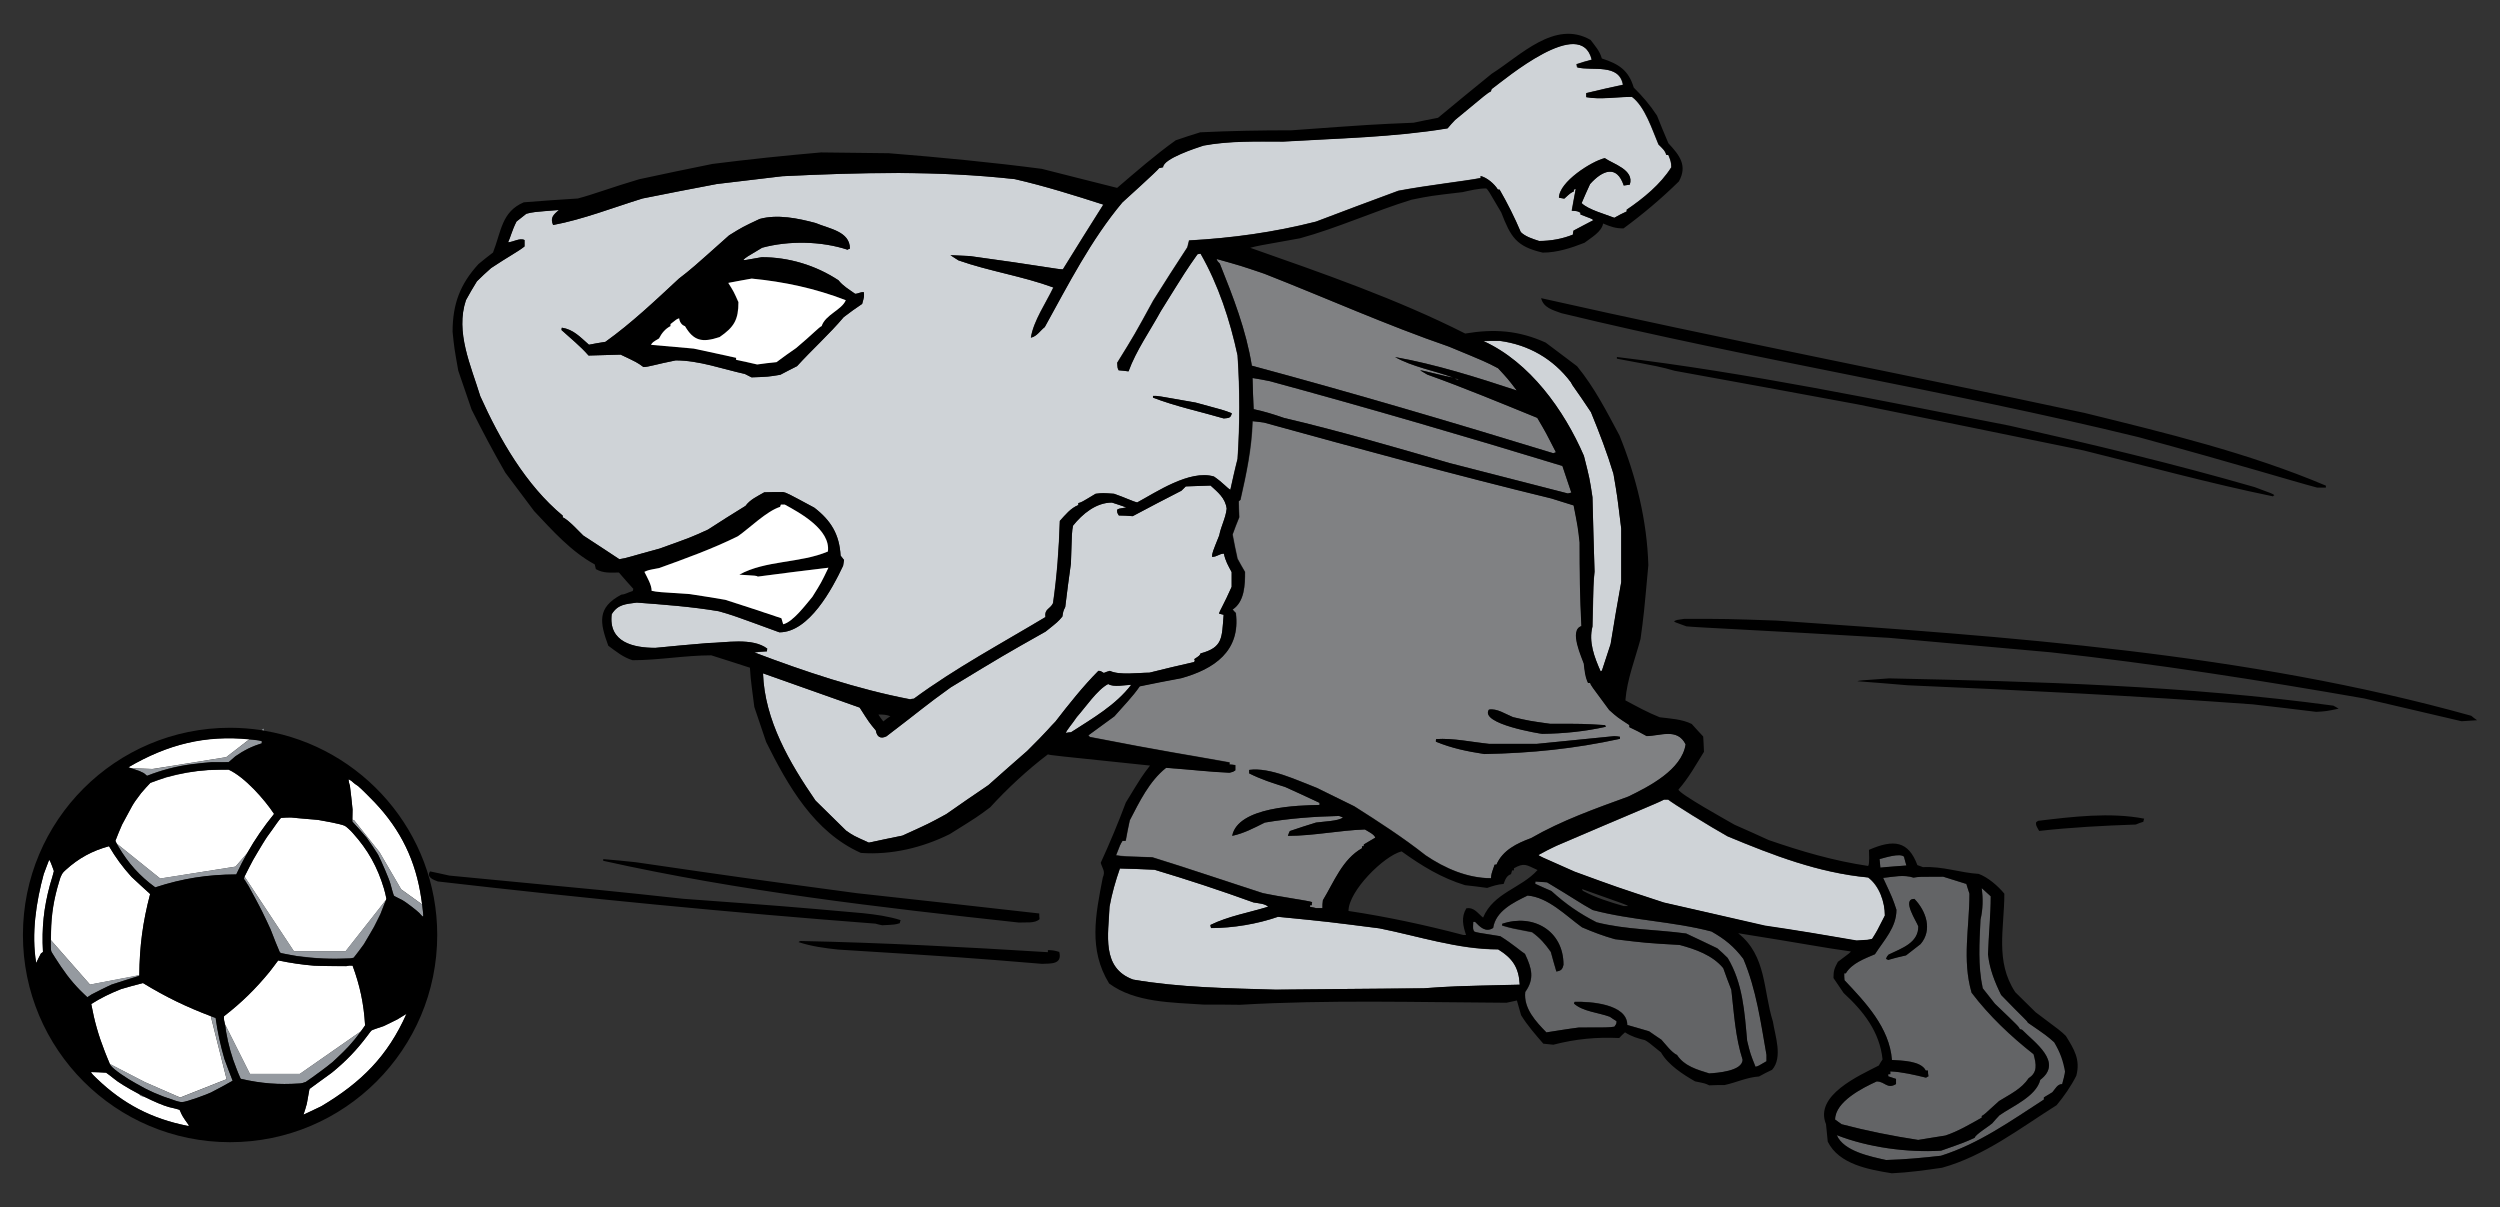
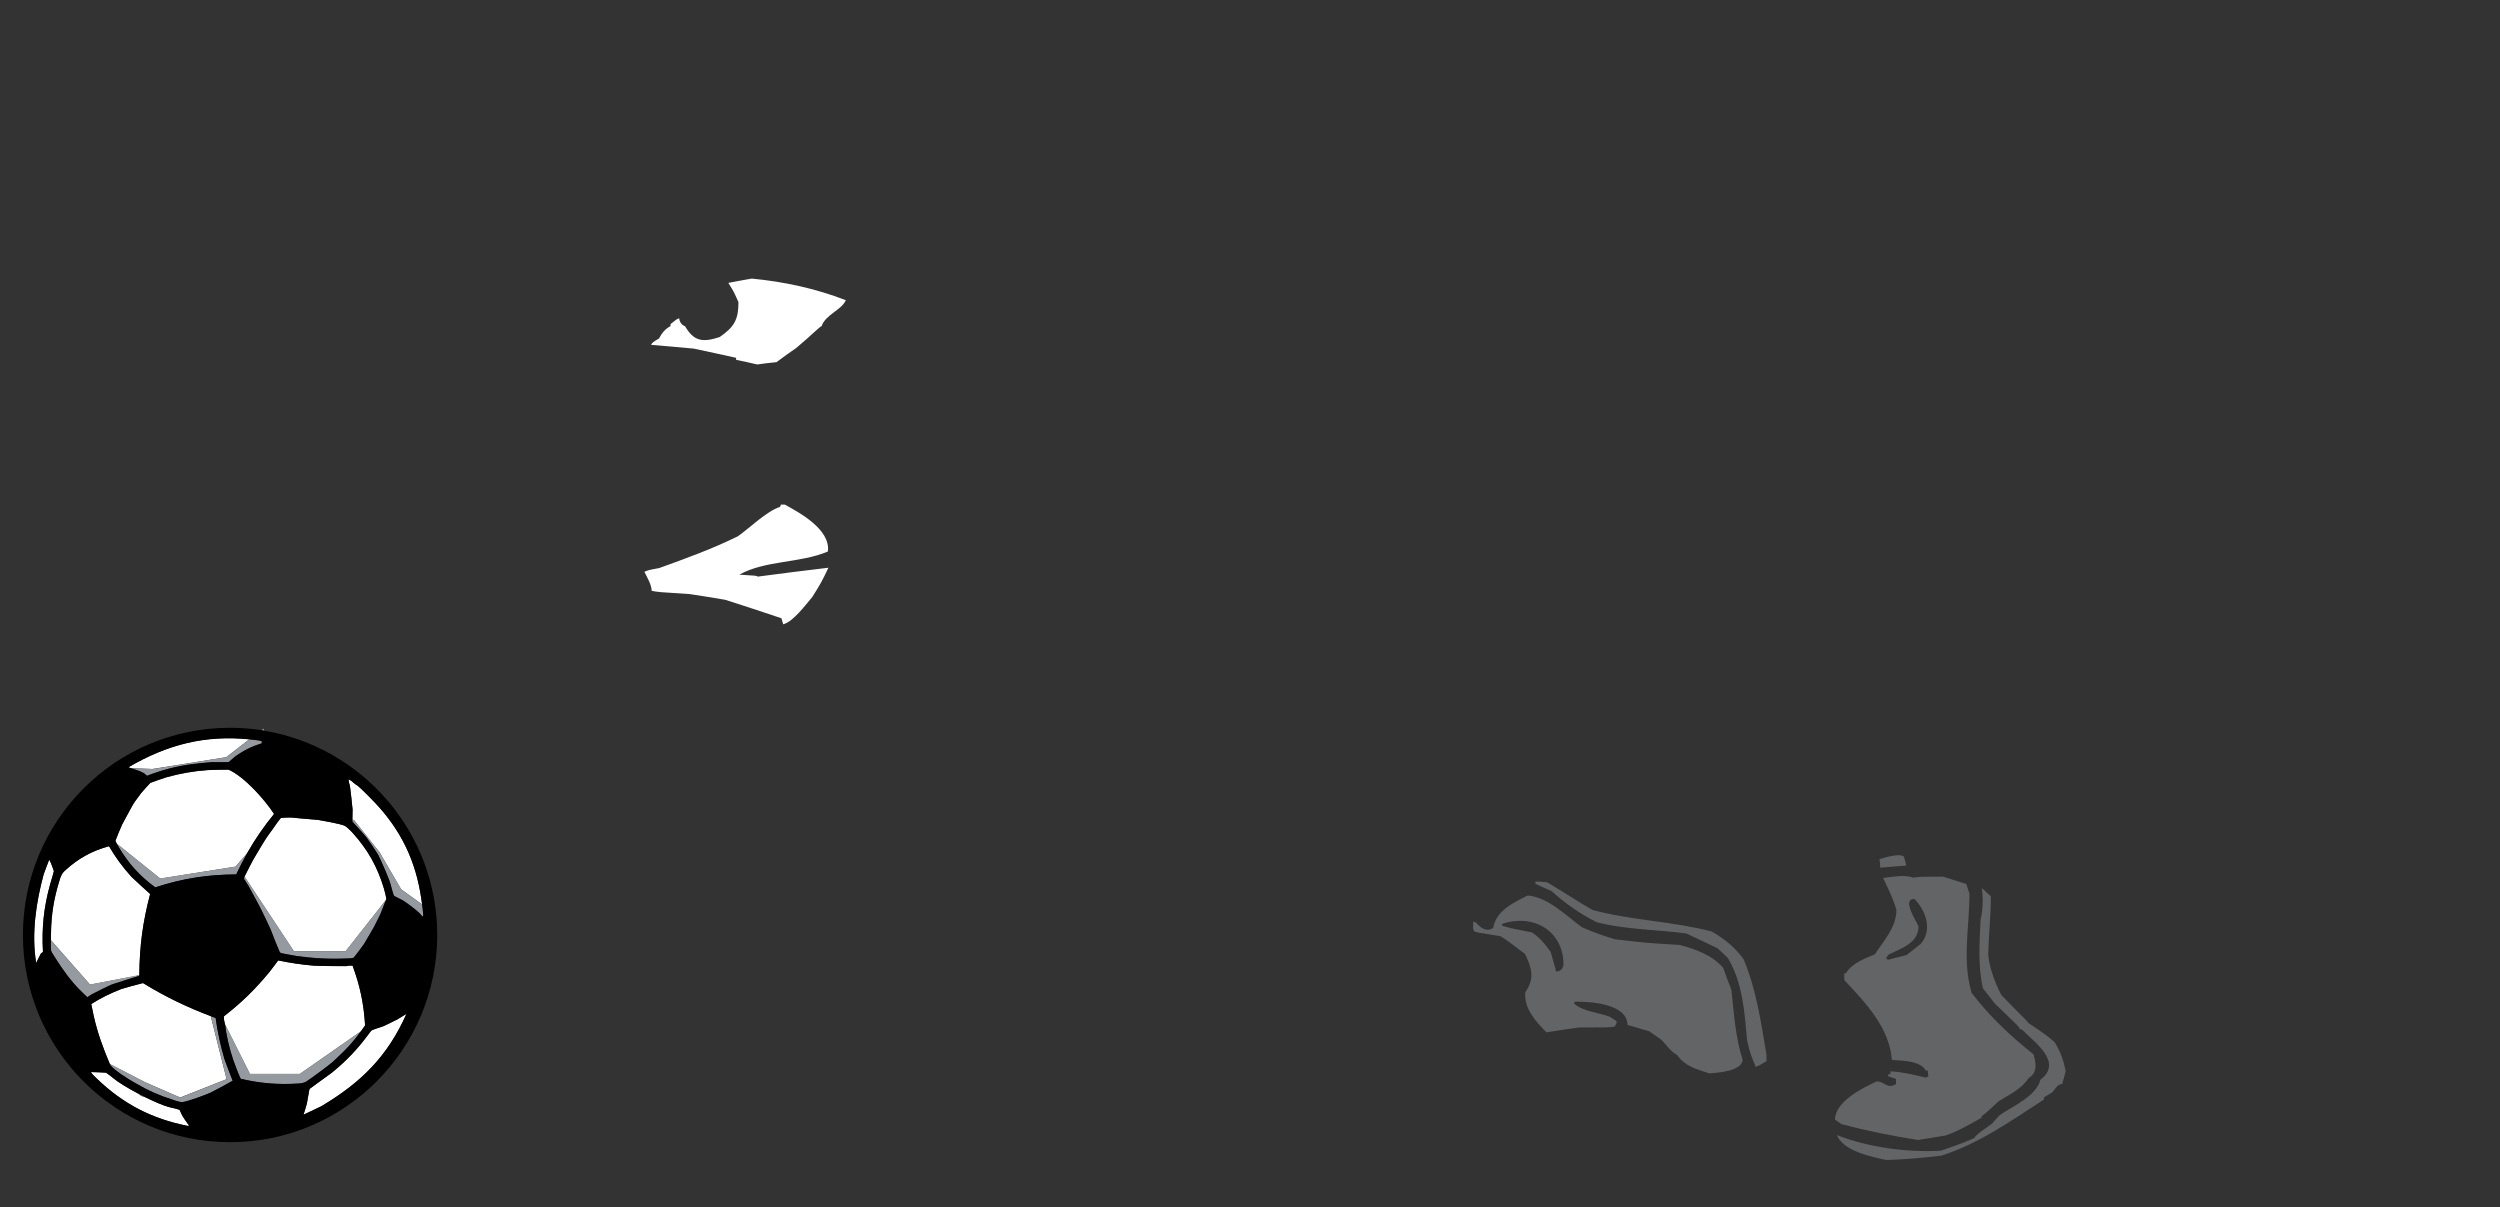
<svg xmlns="http://www.w3.org/2000/svg" version="1.1" id="Layer_1" x="0px" y="0px" width="65px" height="31.39px" viewBox="0 -0.002 65 31.39" style="enable-background:new 0 -0.002 65 31.39;" xml:space="preserve">
  <rect x="0" y="-0.002" width="65" height="31.39" fill="#333333" stroke="none" />
  <path id="color3" style="fill:#636466;" d="M53.424,27.098c0.156,0.262,0.229,0.466,0.283,0.757  c-0.028,0.106-0.062,0.22-0.089,0.328c-0.123,0-0.178,0.125-0.256,0.213c-0.07,0.045-0.15,0.088-0.221,0.134  c0,0.018,0,0.026,0,0.056c-0.858,0.556-1.691,1.15-2.674,1.461c-0.478,0.054-0.952,0.098-1.427,0.111  c-0.405-0.091-1.104-0.228-1.282-0.647c0.813,0.318,1.831,0.457,2.71,0.404c0.614-0.216,0.614-0.216,0.877-0.336  c0-0.073,0.383-0.308,0.456-0.375c0.063-0.073,0.124-0.144,0.188-0.209c0.328-0.232,0.951-0.489,1.061-0.922  c0.603-0.461-0.157-0.976-0.472-1.3c-0.022-0.01-0.042-0.018-0.062-0.018c-0.021-0.062-0.021-0.062-0.647-0.661  c-0.106-0.133-0.21-0.27-0.315-0.402c-0.129-0.586-0.088-1.185-0.059-1.786c0.064-0.272,0.07-0.54,0.032-0.819  c0.074,0.069,0.151,0.136,0.235,0.214c0,0.502-0.054,1.01-0.069,1.51c0.035,0.372,0.174,0.724,0.34,1.056  c0.598,0.621,0.672,0.664,0.695,0.72C53.227,26.926,53.227,26.926,53.424,27.098z M47.879,29.226  c-0.063-0.046-0.111-0.08-0.169-0.119c0-0.467,0.723-0.827,1.082-0.991c0.218,0,0.272,0.211,0.504,0.067c0-0.043,0-0.089,0-0.133  c-0.069-0.023-0.135-0.047-0.203-0.069c0-0.022,0-0.036,0-0.054c0.018,0,0.031,0,0.056,0c0-0.026,0-0.051,0-0.074  c0.314,0.016,0.619,0.089,0.927,0.166c0.02-0.018,0.037-0.026,0.062-0.035c-0.009-0.056-0.015-0.104-0.015-0.151  c-0.023,0-0.037,0-0.056,0c-0.123-0.258-0.629-0.258-0.877-0.276c-0.065-0.842-0.691-1.494-1.234-2.072  c-0.006-0.059-0.006-0.119-0.006-0.18c0.014,0,0.025,0,0.043,0c0.155-0.262,0.483-0.38,0.756-0.496  c0.239-0.373,0.558-0.697,0.558-1.156c-0.097-0.297-0.097-0.297-0.345-0.828c0.263-0.029,0.531-0.092,0.79-0.007  c0.146-0.026,0.146-0.026,0.77-0.026c0.193,0.062,0.397,0.125,0.602,0.19c0.023,0.08,0.055,0.164,0.082,0.254  c0,0.875-0.194,1.711,0.054,2.574c0.457,0.602,1.021,1.135,1.611,1.6c0.073,0.264,0.104,0.474-0.129,0.621  c-0.185,0.282-0.477,0.414-0.771,0.596c-0.388,0.356-0.388,0.356-0.449,0.388c0,0.017,0,0.026,0,0.043  c-0.31,0.174-0.616,0.356-0.946,0.466c-0.242,0.04-0.473,0.073-0.707,0.114C49.199,29.533,48.53,29.398,47.879,29.226z   M49.775,23.369c-0.343,0,0.063,0.595,0.106,0.713c0,0.428-0.419,0.562-0.771,0.732c-0.051,0.055-0.051,0.055-0.067,0.114  c0.018,0.007,0.029,0.013,0.055,0.024c0.148-0.047,0.305-0.078,0.465-0.118c0.121-0.097,0.246-0.194,0.375-0.292  C50.248,24.179,50.084,23.69,49.775,23.369z M45.016,25.732c0.066,0.6,0.104,1.235,0.291,1.817c0,0.299-0.666,0.344-0.864,0.356  c-0.315-0.098-0.643-0.188-0.838-0.479c-0.144-0.065-0.301-0.281-0.408-0.395c-0.111-0.075-0.217-0.15-0.32-0.222  c-0.194-0.056-0.381-0.108-0.564-0.164c0-0.548-0.971-0.614-1.368-0.601c-0.009,0.018-0.018,0.029-0.018,0.047  c0.233,0.208,0.638,0.232,0.932,0.344c0.053,0.035,0.113,0.073,0.172,0.112c0,0.068,0,0.068-0.056,0.144  c-0.163,0.022-0.163,0.022-0.927,0.022c-0.285,0.037-0.565,0.085-0.841,0.126c-0.271-0.277-0.594-0.622-0.548-1.048  c0.246-0.346,0.172-0.616-0.009-0.993c-0.1-0.062-0.303-0.248-0.639-0.459c-0.623-0.099-0.623-0.099-0.682-0.125  c-0.031-0.062-0.031-0.062-0.025-0.248c0.021,0,0.031,0,0.047,0c0.125,0.128,0.273,0.286,0.474,0.157  c0.067-0.439,0.523-0.659,0.895-0.842c0.54,0.047,0.998,0.526,1.414,0.828c0.279,0.119,0.564,0.227,0.858,0.31  c0.799,0.095,0.799,0.095,1.68,0.147c0.416,0.112,0.855,0.266,1.134,0.603C44.873,25.355,44.937,25.541,45.016,25.732z   M40.651,25.08c0-0.889-0.795-1.336-1.599-1.059c0,0.019,0,0.029,0,0.045c0.257,0.074,0.257,0.074,0.782,0.176  c0.218,0.154,0.332,0.291,0.485,0.51c0.048,0.162,0.092,0.338,0.145,0.511C40.586,25.238,40.623,25.205,40.651,25.08z   M44.502,24.216c-1.012-0.263-2.079-0.287-3.089-0.556c-0.354-0.196-0.438-0.272-1.188-0.723c-0.103-0.01-0.203-0.017-0.301-0.021  c-0.004,0.015-0.004,0.037-0.004,0.06c0.129,0.064,0.273,0.123,0.418,0.188c0.367,0.331,0.734,0.587,1.176,0.812  c0.767,0.196,1.553,0.188,2.328,0.291c0.271,0.127,0.537,0.256,0.81,0.383c0.088,0.082,0.181,0.163,0.271,0.254  c0.392,0.654,0.433,1.404,0.503,2.154c0.082,0.337,0.082,0.337,0.221,0.674c0.072-0.018,0.072-0.018,0.282-0.142  c0-0.062,0-0.114,0-0.167c-0.145-0.847-0.262-1.698-0.6-2.495C45.08,24.603,44.848,24.416,44.502,24.216z M49.566,22.502  c-0.021-0.077-0.045-0.158-0.063-0.229c-0.105-0.104-0.51,0.026-0.637,0.062c0.01,0.07,0.019,0.149,0.02,0.223  C49.117,22.535,49.341,22.521,49.566,22.502z" />
-   <path id="color2" style="fill:#CFD3D7;" d="M39.516,25.602c-1.746,0.039-1.746,0.039-2.496,0.092  c-1.281,0.009-2.564,0.023-3.85,0.037c-1.225-0.037-2.5-0.054-3.705-0.263c-0.833-0.301-0.645-1.169-0.615-1.895  c0.06-0.336,0.157-0.674,0.269-0.994c0.301,0.006,0.601,0.021,0.901,0.033c0.861,0.258,1.719,0.539,2.572,0.85  c0.12,0.021,0.3,0.029,0.382,0.111c-0.485,0.152-1.042,0.248-1.501,0.476c0,0.02,0.008,0.054,0.016,0.08  c0.569,0,1.202-0.105,1.741-0.293c1.274,0.126,1.274,0.126,2.638,0.3c1.015,0.203,2.043,0.549,3.086,0.549  C39.332,24.92,39.49,25.16,39.516,25.602z M48.672,24.41c0.127-0.202,0.127-0.202,0.334-0.606c0-0.353-0.147-0.771-0.438-0.99  c-1.288-0.121-2.467-0.575-3.653-1.069c-0.449-0.249-1.441-0.864-1.545-0.955c-0.037,0-0.076,0-0.106,0  c-0.195,0.104-0.824,0.353-2.798,1.201c-0.158,0.071-0.315,0.155-0.469,0.24c0,0.021,0,0.021,0.938,0.434  c1.101,0.403,1.101,0.403,2.324,0.803c0.869,0.196,1.747,0.397,2.627,0.605c0.795,0.109,1.592,0.244,2.377,0.385  C48.568,24.441,48.568,24.441,48.672,24.41z M29.415,17.803c-0.172,0.006-0.456,0.074-0.6-0.02c-0.284,0.144-0.6,0.616-0.815,0.858  c-0.128,0.188-0.27,0.345-0.285,0.414c0.046-0.01,0.089-0.019,0.135-0.019C28.404,18.678,29.011,18.335,29.415,17.803z   M28.56,17.441c-0.389,0.389-0.78,0.883-1.116,1.317c-0.135,0.128-0.196,0.229-0.735,0.762c-0.337,0.291-0.675,0.594-1.011,0.891  c-0.367,0.249-0.733,0.499-1.096,0.754c-0.45,0.246-0.45,0.246-1.14,0.559c-0.293,0.062-0.585,0.117-0.871,0.182  c-0.404-0.182-0.404-0.182-0.593-0.313c-0.271-0.266-0.532-0.523-0.796-0.782c-0.673-0.981-1.32-2.086-1.364-3.307  c0.833,0.294,1.673,0.595,2.514,0.891c0.246,0.386,0.246,0.386,0.42,0.595c0.027,0.166,0.119,0.226,0.275,0.152  c0.915-0.696,0.976-0.773,1.671-1.272c1.367-0.83,1.367-0.83,2.469-1.452c0.321-0.256,0.321-0.256,0.435-0.391  c0.023-0.143,0.023-0.143,0.075-0.247c0.043-0.382,0.097-0.76,0.147-1.131c0.025-0.828,0.025-0.828,0.055-0.984  c0.247-0.309,0.6-0.601,1.012-0.601c0.119,0.037,0.246,0.081,0.374,0.126c-0.201,0.033-0.201,0.033-0.239,0.062  c0,0.075,0,0.075,0.045,0.148c0.122,0,0.239,0.008,0.358,0.018c0.421-0.226,0.84-0.442,1.268-0.662  c0.037-0.034,0.074-0.073,0.114-0.112c0.211-0.005,0.426-0.014,0.644-0.022c0.187,0.173,0.383,0.321,0.419,0.601  c-0.028,0.254-0.147,0.45-0.194,0.696c-0.181,0.45-0.181,0.45-0.187,0.557c0.135,0,0.187-0.084,0.309-0.084  c0.036,0.187,0.113,0.316,0.201,0.48c0,0.128,0,0.258,0,0.383c-0.201,0.457-0.306,0.608-0.328,0.697  c0.038,0.007,0.076,0.018,0.12,0.03c-0.049,0.602-0.013,0.847-0.601,1.005c-0.021,0.054-0.021,0.054-0.166,0.149  c0.021,0.029,0.021,0.029,0,0.074c-0.39,0.089-0.78,0.18-1.163,0.277c-0.278,0-0.781,0.073-1.029-0.047  c-0.052,0.015-0.104,0.029-0.157,0.055C28.613,17.441,28.613,17.441,28.56,17.441z M23.663,18.177  c-1.365-0.257-2.76-0.727-4.049-1.215c0.103-0.015,0.217-0.022,0.328-0.029c0-0.023,0-0.052,0.007-0.07  c-0.391-0.295-1.087-0.151-1.539-0.145c-0.457,0.036-0.914,0.081-1.371,0.125c-0.564,0-1.224-0.141-1.134-0.875  c0.158-0.258,0.359-0.263,0.651-0.302c0.705,0.052,1.434,0.107,2.131,0.225c0.346,0.098,0.346,0.098,1.575,0.548  c0.773,0,1.374-1.13,1.658-1.732c0.008-0.05,0.017-0.104,0.024-0.149c-0.029-0.038-0.063-0.076-0.089-0.113  c-0.03-0.548-0.247-0.911-0.684-1.247c-0.712-0.383-0.712-0.383-0.811-0.406c-0.167,0-0.331,0-0.489,0.007  c-0.18,0.105-0.37,0.188-0.488,0.353c-0.331,0.203-0.654,0.407-0.976,0.616c-0.427,0.196-0.427,0.196-1.254,0.493  c-0.751,0.203-0.869,0.254-1.051,0.277c-0.316-0.211-0.63-0.414-0.937-0.615c-0.063-0.053-0.398-0.427-0.535-0.471  c0-0.018,0-0.028,0-0.046c-0.962-0.796-1.643-1.99-2.145-3.105c-0.243-0.798-0.65-1.667-0.373-2.499  c0.089-0.166,0.187-0.33,0.284-0.489c0.12-0.121,0.238-0.232,0.368-0.345c0.451-0.299,0.713-0.435,0.87-0.563  c0-0.062,0-0.113,0-0.167c-0.126-0.061-0.293,0.054-0.428,0.059c0.06-0.125,0.107-0.319,0.218-0.54  c0.083-0.067,0.167-0.134,0.255-0.202c0.173-0.045,0.173-0.045,0.848-0.098c-0.134,0.121-0.233,0.195-0.148,0.391  c0.772-0.144,1.57-0.457,2.325-0.69c0.638-0.127,1.281-0.255,1.93-0.376c0.563-0.069,1.132-0.134,1.701-0.202  c2.032-0.099,4.021-0.15,6.046,0.075c0.78,0.179,1.538,0.417,2.302,0.663c-0.351,0.558-0.706,1.12-1.051,1.682  c-0.098,0.009-0.602-0.097-2.424-0.345c-0.173-0.007-0.338-0.016-0.5-0.023c0.065,0.045,0.134,0.091,0.208,0.135  c0.802,0.283,1.672,0.411,2.467,0.705c-0.188,0.396-0.516,0.869-0.583,1.304c0.157-0.037,0.239-0.185,0.359-0.276  c0.615-1.112,1.202-2.268,2.018-3.241c0,0,0.938-0.848,0.954-0.892c0.029-0.007,0.069-0.015,0.104-0.023  c0-0.224,0.868-0.504,1.048-0.563c0.681-0.127,1.38-0.104,2.072-0.104c1.402-0.084,2.887-0.113,4.276-0.344  c0.062-0.076,0.126-0.15,0.194-0.219c0.84-0.699,0.84-0.699,0.927-0.742c0.011-0.022,0.017-0.045,0.025-0.061  c0.361-0.263,2.317-1.921,2.603-0.764c-0.136,0.036-0.271,0.074-0.399,0.118c0,0.023,0.014,0.052,0.02,0.084  c0.391,0.099,1.091-0.111,1.19,0.451c-0.32,0.067-0.64,0.143-0.955,0.218c0,0.031,0,0.07,0,0.105  c0.353,0.068,0.812-0.009,1.187-0.009c0.345,0.256,0.529,0.857,0.693,1.239c0.079,0.082,0.178,0.158,0.202,0.271  c0.018,0,0.026,0,0.053,0c0.054,0.126,0.08,0.188,0.08,0.322c-0.277,0.442-0.727,0.811-1.161,1.104c0,0.015,0,0.028,0,0.045  C42.18,5.548,42.07,5.6,41.969,5.661c-0.218-0.089-0.676-0.209-0.85-0.382c0.068-0.166,0.144-0.328,0.219-0.495  c0.331-0.368,0.699-0.502,0.877,0.038c0.053-0.006,0.106-0.014,0.158-0.022c0.125-0.388-0.441-0.539-0.654-0.69  c-0.344,0.081-1.188,0.619-1.188,1.026c0.045,0.01,0.09,0.016,0.137,0.026c0.158-0.144,0.158-0.144,0.248-0.188  c0-0.015,0-0.028,0-0.045c0.015-0.007,0.025-0.015,0.05-0.021c-0.034,0.188-0.071,0.374-0.105,0.568  c0.152,0.01,0.152,0.01,0.229,0.053c0,0.017,0,0.029,0,0.045c0.297,0.113,0.297,0.113,0.336,0.147  c-0.172,0.091-0.348,0.18-0.517,0.272c-0.008,0.03-0.016,0.068-0.016,0.105c-0.276,0.111-0.578,0.165-0.877,0.165  c-0.164-0.054-0.361-0.113-0.479-0.232c-0.158-0.375-0.345-0.751-0.549-1.104c-0.019,0-0.031,0-0.047,0  c-0.089-0.152-0.283-0.317-0.449-0.355c0,0.016,0,0.031,0,0.052c-0.426,0.083-1.328,0.18-2.135,0.33  c-0.722,0.265-1.434,0.536-2.146,0.805c-1.089,0.277-2.183,0.428-3.3,0.489c-0.016,0.061-0.03,0.123-0.045,0.18  c-0.302,0.458-0.591,0.914-0.886,1.381c-0.486,0.891-0.486,0.891-0.937,1.62c0.008,0.134,0.008,0.134,0.038,0.196  c0.082,0.007,0.166,0.014,0.254,0.028c0.195-0.54,0.563-1.063,0.842-1.566c0.654-1.052,0.654-1.052,0.953-1.478  c0.021-0.009,0.051-0.016,0.082-0.016c0.464,0.812,0.763,1.725,0.962,2.643c0.06,0.894,0.06,1.796,0,2.691  c-0.07,0.264-0.125,0.532-0.187,0.804c-0.07-0.031-0.196-0.187-0.426-0.344c-0.63-0.188-1.518,0.417-1.996,0.674  c-0.107-0.022-0.3-0.122-0.6-0.225c-0.301-0.022-0.301-0.022-0.482,0c-0.373,0.225-0.373,0.225-0.448,0.241c0,0.014,0,0.029,0,0.052  c-0.204,0.082-0.338,0.255-0.482,0.413c-0.023,0.714-0.073,1.432-0.178,2.14c-0.076,0.157-0.225,0.143-0.198,0.36  c-1.146,0.689-2.341,1.327-3.422,2.123C23.722,18.162,23.691,18.169,23.663,18.177z M29.979,10.337  c0.584,0.226,1.229,0.361,1.838,0.541c0.12-0.014,0.182,0,0.212-0.133c-0.212-0.082-0.212-0.082-0.938-0.277  c-1.012-0.181-1.012-0.181-1.11-0.173C29.979,10.308,29.979,10.323,29.979,10.337z M22.46,7.593  c-0.082-0.009-0.15,0.044-0.226,0.044c-0.157-0.112-0.315-0.202-0.434-0.352c-0.592-0.39-1.29-0.6-1.994-0.6  c-0.457,0.083-0.457,0.083-0.479,0.069c0.073-0.069,0.073-0.069,0.488-0.315c0.69-0.188,1.547-0.173,2.222,0.052  c0.014-0.015,0.036-0.021,0.061-0.028c0-0.451-0.54-0.516-0.894-0.667c-0.457-0.122-0.987-0.232-1.453-0.105  C19.307,5.9,19.307,5.9,18.956,6.117c-0.976,0.871-0.976,0.871-1.304,1.125C17.037,7.813,16.42,8.4,15.74,8.886  c-0.144,0.023-0.284,0.045-0.427,0.075c-0.231-0.202-0.404-0.397-0.704-0.443C14.6,8.536,14.6,8.556,14.6,8.58  c0.238,0.218,0.487,0.413,0.703,0.662c0.277-0.008,0.557-0.015,0.833-0.024c0.427,0.202,0.427,0.202,0.594,0.323  c0.125,0,0.337-0.074,0.838-0.173c0.607,0,1.214,0.224,1.799,0.353c0.052,0.028,0.112,0.059,0.173,0.088  c0.426-0.014,0.426-0.014,0.748-0.067c0.143-0.074,0.285-0.15,0.435-0.224c0.388-0.427,0.839-0.831,1.214-1.275  c0.157-0.123,0.315-0.232,0.479-0.344C22.47,7.707,22.47,7.707,22.46,7.593z M41.182,11.853c0.15,0.585,0.15,0.585,0.224,1.074  c0.015,0.646,0.029,1.289,0.053,1.934c-0.026,0.294-0.026,0.294-0.053,1.427c-0.104,0.404,0.047,0.797,0.211,1.168  c0.01-0.006,0.023-0.016,0.034-0.023c0.074-0.229,0.151-0.462,0.227-0.688c0.089-0.54,0.179-1.08,0.276-1.611  c0-0.466,0-0.928,0-1.389c-0.105-0.848-0.105-0.848-0.202-1.425c-0.166-0.548-0.369-1.071-0.586-1.604  c-0.428-0.644-0.473-0.667-0.523-0.78c-0.458-0.607-1.103-0.975-1.853-1.074c-0.142,0-0.285,0-0.421,0.008  C39.775,9.414,40.668,10.661,41.182,11.853z" />
-   <path id="color1" style="fill:#808183;" d="M32.837,23.217c0.451,0.1,1.179,0.195,1.28,0.235c-0.006,0.021-0.006,0.053-0.006,0.082  c-0.018,0-0.027,0-0.045,0c0,0.015,0,0.027,0,0.043c0.045,0.009,0.098,0.017,0.149,0.029c0.052,0,0.114,0,0.173,0  c0-0.07,0-0.138,0.008-0.205c0.293-0.472,0.512-1.062,1.021-1.35c0-0.023,0-0.037,0-0.054c0.016,0,0.029,0,0.047,0  c0-0.017,0-0.026,0-0.045c0.096-0.062,0.194-0.119,0.299-0.178c-0.027-0.09-0.185-0.158-0.27-0.211  c-0.668,0.023-1.336,0.166-2.001,0.166c0.015-0.045,0.027-0.092,0.048-0.125c0.229-0.075,0.453-0.152,0.682-0.22  c0.147-0.024,0.603-0.037,0.697-0.133c-0.034-0.022-0.07-0.029-0.103-0.038c-0.65,0.015-1.289,0.063-1.928,0.172  c-0.271,0.133-0.548,0.282-0.847,0.345c0.148-0.757,1.73-0.795,2.271-0.804c0-0.022,0-0.037,0-0.053  c-0.298-0.144-0.603-0.275-0.896-0.414c-0.326-0.1-0.633-0.202-0.933-0.35c0-0.033,0-0.067,0-0.094  c0.542-0.074,1.26,0.276,1.758,0.467c0.319,0.157,0.644,0.319,0.975,0.479c0.626,0.395,1.268,0.812,1.853,1.273  c0.503,0.34,1.087,0.596,1.699,0.596c0.008-0.108,0.008-0.108,0.097-0.354c0.019,0,0.03,0,0.047,0  c0.157-0.373,0.53-0.558,0.897-0.688c0.799-0.463,1.666-0.767,2.53-1.082c0.534-0.261,1.394-0.694,1.49-1.356  c-0.223-0.435-0.662-0.219-1.014-0.219c-0.148-0.081-0.299-0.157-0.449-0.234c0-0.02,0-0.032,0-0.049  c-0.315-0.205-0.315-0.205-0.523-0.394c-0.479-0.645-0.479-0.645-0.496-0.7c-0.02,0-0.034,0-0.053,0  c-0.068-0.158-0.09-0.326-0.111-0.504c-0.039-0.137-0.391-0.872-0.062-0.976c-0.035-0.72-0.047-1.456-0.047-2.174  c-0.044-0.397-0.044-0.397-0.157-0.962c-0.195-0.06-0.386-0.118-0.575-0.18c-2.498-0.608-4.998-1.291-7.47-1.974  c-0.106-0.016-0.202-0.029-0.299-0.037c-0.023,0.713-0.158,1.351-0.316,2.046c-0.015,0.009-0.029,0.026-0.045,0.037  c0,0.135,0.009,0.27,0.015,0.414c-0.059,0.149-0.121,0.299-0.174,0.449c0.038,0.209,0.082,0.418,0.129,0.63  c0.059,0.114,0.124,0.224,0.193,0.344c0,0.322-0.007,0.765-0.321,0.975c0.022,0.032,0.051,0.063,0.082,0.092  c0.126,0.987-0.562,1.454-1.416,1.692c-0.36,0.069-0.722,0.134-1.081,0.212c-0.187,0.275-0.435,0.521-0.661,0.784  c-0.225,0.162-0.45,0.326-0.676,0.491c0.008,0.019,0.025,0.026,0.039,0.043c1.929,0.378,2.603,0.474,3.632,0.66  c0,0.02,0,0.029,0,0.054c0.043,0,0.097,0.01,0.15,0.018c0,0.048,0,0.09,0,0.137c-0.054,0.034-0.054,0.034-0.15,0.062  c-0.557-0.024-0.895-0.072-1.651-0.125c-0.443,0.353-0.689,0.876-0.944,1.362c-0.037,0.174-0.074,0.353-0.104,0.532  c-0.03,0-0.063,0-0.085,0c-0.059,0.1-0.059,0.1-0.164,0.375c0.196,0.028,0.196,0.028,0.947,0.055  C30.925,22.582,31.883,22.912,32.837,23.217z M38.711,18.449c0.205-0.043,0.441,0.121,0.628,0.195c0.43,0.098,0.43,0.098,0.96,0.172  c0.867,0,0.867,0,1.434,0.035c0.004,0.021,0.015,0.03,0.021,0.043c-0.557,0.123-1.088,0.176-1.655,0.184  C40.069,19.078,38.464,18.823,38.711,18.449z M37.339,19.214c0.446-0.029,0.939,0.079,1.382,0.125c0.405,0,0.817,0,1.229,0  c0.669-0.067,1.344-0.137,2.02-0.202c0.04,0,0.098,0.007,0.149,0.015c0,0.018,0,0.032,0,0.054c-1.194,0.264-2.311,0.375-3.521,0.397  c-0.452-0.069-0.852-0.153-1.262-0.321C37.332,19.256,37.332,19.236,37.339,19.214z M33.018,9.91  c2.539,0.691,5.088,1.435,7.604,2.204c0.076,0.225,0.151,0.46,0.232,0.691c-0.029,0.007-0.061,0.016-0.091,0.023  c-1.017-0.264-2.038-0.525-3.06-0.787c-1.426-0.412-2.875-0.837-4.318-1.177c-0.265-0.091-0.513-0.168-0.79-0.227  c-0.013-0.27-0.021-0.54-0.027-0.81C32.72,9.85,32.868,9.881,33.018,9.91z M31.64,6.731c0.629,0.18,0.629,0.18,1.231,0.383  c1.604,0.629,3.174,1.335,4.799,1.895c0.962,0.398,0.962,0.398,1.282,0.564c0.256,0.276,0.256,0.276,0.488,0.578  c-1.045-0.345-2.088-0.675-3.166-0.87c0.449,0.255,1.02,0.354,1.514,0.533c-0.203-0.023-0.841-0.203-0.861-0.187  c0.062,0.035,0.122,0.073,0.188,0.111c0.966,0.345,1.902,0.736,2.858,1.125c0.229,0.391,0.229,0.391,0.483,0.893  c-0.021,0.01-0.043,0.016-0.068,0.026c-2.601-0.798-5.214-1.57-7.838-2.276c-0.15-0.929-0.482-1.778-0.833-2.654  C31.65,6.783,31.65,6.783,31.64,6.731z" />
-   <path id="outline_1_" d="M52.926,26.316c-0.182-0.182-0.361-0.353-0.529-0.521c-0.531-0.805-0.284-1.658-0.284-2.561  c-0.165-0.202-0.427-0.427-0.667-0.515c-0.485-0.029-0.937-0.203-1.448-0.175c-0.052-0.023-0.105-0.036-0.146-0.053  c-0.235-0.629-0.612-0.679-1.259-0.397c0,0.073,0.022,0.372-0.022,0.419c-0.907-0.136-1.721-0.376-2.586-0.674  c-0.297-0.136-0.595-0.27-0.885-0.397c-0.152-0.089-1.46-0.812-1.46-0.916c0.26-0.293,0.459-0.652,0.663-0.981  c-0.004-0.133-0.012-0.271-0.02-0.398c-0.104-0.109-0.203-0.222-0.298-0.326c-0.256-0.127-0.558-0.139-0.832-0.174  c-0.314-0.125-0.604-0.285-0.893-0.44c0.043-0.548,0.254-1.074,0.394-1.597c0.084-0.617,0.084-0.617,0.203-1.92  c-0.035-1.155-0.314-2.296-0.75-3.369c-0.337-0.631-0.65-1.246-1.103-1.801c-0.276-0.211-0.551-0.413-0.817-0.615  c-0.704-0.317-1.333-0.362-2.092-0.235c-1.777-0.9-3.715-1.57-5.589-2.229c0.189-0.051,0.189-0.051,1.292-0.247  c0.99-0.271,1.93-0.705,2.905-1.004c0.492-0.099,0.492-0.099,1.32-0.196c0.209-0.045,0.412-0.097,0.619-0.097  c0.051,0.044,0.051,0.044,0.391,0.626c0.246,0.637,0.389,0.885,1.078,1.043c0.375,0,0.742-0.121,1.086-0.256  c0.173-0.133,0.446-0.283,0.484-0.501c0.196,0.083,0.319,0.128,0.53,0.128c0.511-0.376,0.992-0.782,1.441-1.223  c0.225-0.411,0.021-0.675-0.273-0.99c-0.104-0.239-0.202-0.481-0.297-0.72c-0.18-0.275-0.375-0.502-0.605-0.729  c-0.136-0.458-0.394-0.615-0.83-0.757c-0.053-0.196-0.174-0.323-0.291-0.481c-0.933-0.539-1.834,0.416-2.571,0.878  c-0.471,0.381-0.937,0.765-1.397,1.146c-0.218,0.039-0.424,0.084-0.636,0.128c-1.073,0.045-1.073,0.045-3.176,0.197  c-0.786,0-1.58,0.014-2.37,0.052c-0.219,0.067-0.426,0.135-0.638,0.208c-0.534,0.382-1.026,0.812-1.523,1.237  c-0.654-0.166-1.305-0.327-1.958-0.495c-1.32-0.172-2.649-0.3-3.976-0.406c-0.594-0.008-1.178-0.013-1.763-0.021  c-0.937,0.081-1.883,0.18-2.823,0.299c-0.636,0.126-1.272,0.263-1.905,0.398c-0.691,0.203-1.222,0.405-1.599,0.501  c-0.472,0.031-0.937,0.06-1.403,0.099c-0.577,0.247-0.583,0.75-0.8,1.306c-0.128,0.1-0.258,0.196-0.377,0.299  c-0.48,0.523-0.674,1.043-0.674,1.762c0.044,0.428,0.044,0.428,0.148,1.012c0.114,0.33,0.227,0.667,0.345,1.007  c0.278,0.558,0.567,1.102,0.878,1.643c0.247,0.33,0.494,0.66,0.749,0.999c0.481,0.511,0.96,1.052,1.576,1.387  c0.008,0.037,0.016,0.075,0.029,0.122c0.202,0.113,0.368,0.089,0.6,0.089c0.12,0.143,0.248,0.284,0.376,0.426  c-0.008,0.019-0.016,0.031-0.016,0.054c-0.165,0.051-0.196,0.089-0.3,0.096c-0.637,0.338-0.556,0.729-0.337,1.327  c0.219,0.161,0.376,0.295,0.63,0.377c0.683,0,1.365-0.127,2.048-0.127c0.328,0.107,0.667,0.208,1.005,0.322  c0.016,0.343,0.074,0.675,0.114,1.02c0.099,0.298,0.203,0.606,0.308,0.912c0.563,1.133,1.247,2.342,2.462,2.883  c0.794,0.059,1.603-0.137,2.31-0.488c0.72-0.449,0.72-0.449,1.052-0.697c0.442-0.485,0.974-0.979,1.501-1.377  c0.083,0.024,0.083,0.024,2.655,0.291c-0.21,0.274-0.21,0.274-0.629,0.961c-0.193,0.518-0.419,1.059-0.653,1.568  c0.045,0.151,0.128,0.217,0.054,0.383c-0.189,0.973-0.376,1.873,0.165,2.754c0.675,0.501,1.644,0.492,2.445,0.548  c0.317,0,0.63,0,0.954,0.006c2.303-0.135,4.631-0.065,6.932-0.053c0.09-0.022,0.181-0.042,0.271-0.059  c0.033,0.123,0.074,0.257,0.109,0.382c0.167,0.271,0.371,0.502,0.578,0.741c0.082,0.009,0.174,0.016,0.26,0.027  c0.579-0.15,1.121-0.202,1.713-0.174c0.045-0.051,0.099-0.104,0.151-0.148c0.166,0.107,0.331,0.158,0.518,0.203  c0.096,0.056,0.096,0.056,0.418,0.319c0.182,0.323,0.578,0.578,0.886,0.753c0.263,0.053,0.263,0.053,0.367,0.103  c0.123-0.007,0.267-0.007,0.397-0.007c0.315-0.068,0.582-0.202,0.898-0.223c0.114-0.063,0.227-0.122,0.34-0.174  c0.283-0.32,0.08-0.877,0.021-1.254c-0.256-0.817-0.162-1.709-0.903-2.297c1.713,0.271,2.217,0.377,2.929,0.474  c-0.021,0.035-0.021,0.035-0.337,0.27c-0.092,0.174-0.114,0.227-0.114,0.421c0.084,0.126,0.173,0.255,0.264,0.39  c0.515,0.471,0.939,1.01,1.012,1.727c-0.036,0.054-0.07,0.105-0.098,0.158c-0.504,0.261-1.684,0.773-1.372,1.526  c0.017,0.151,0.029,0.301,0.045,0.453c0.291,0.592,1.072,0.727,1.666,0.823c0.437-0.02,0.871-0.081,1.306-0.144  c1.103-0.306,2.025-1.026,2.979-1.627c0.194-0.234,0.375-0.494,0.512-0.766c0.111-0.425-0.06-0.689-0.271-1.033  C53.58,26.804,53.58,26.804,52.926,26.316z M49.504,22.272c0.018,0.072,0.037,0.152,0.062,0.229  c-0.225,0.02-0.449,0.029-0.675,0.055c-0.008-0.072-0.017-0.146-0.022-0.222C48.996,22.304,49.4,22.169,49.504,22.272z   M38.988,8.858c0.751,0.099,1.396,0.468,1.851,1.075c0.054,0.112,0.1,0.135,0.525,0.78c0.22,0.534,0.421,1.057,0.585,1.604  c0.1,0.577,0.1,0.577,0.202,1.426c0,0.459,0,0.922,0,1.388c-0.099,0.532-0.188,1.071-0.276,1.612  c-0.074,0.225-0.148,0.459-0.224,0.688c-0.015,0.01-0.028,0.019-0.035,0.022c-0.164-0.374-0.317-0.766-0.213-1.168  c0.023-1.134,0.023-1.134,0.055-1.427c-0.022-0.645-0.034-1.289-0.055-1.934c-0.074-0.489-0.074-0.489-0.221-1.075  c-0.516-1.191-1.408-2.438-2.613-2.985C38.703,8.858,38.847,8.858,38.988,8.858z M40.855,12.806  c-0.029,0.007-0.062,0.017-0.089,0.022c-1.019-0.264-2.041-0.525-3.064-0.787c-1.425-0.413-2.873-0.838-4.321-1.178  c-0.261-0.091-0.508-0.169-0.786-0.227c-0.015-0.27-0.021-0.539-0.03-0.81c0.152,0.022,0.302,0.052,0.451,0.082  c2.542,0.69,5.088,1.435,7.606,2.204C40.698,12.341,40.775,12.574,40.855,12.806z M32.868,7.114c1.605,0.629,3.175,1.335,4.8,1.895  c0.964,0.398,0.964,0.398,1.281,0.564c0.256,0.276,0.256,0.276,0.486,0.578c-1.043-0.344-2.086-0.675-3.166-0.87  c0.453,0.255,1.021,0.354,1.515,0.533c-0.204-0.023-0.839-0.203-0.863-0.187c0.062,0.035,0.121,0.073,0.189,0.111  c0.963,0.345,1.902,0.736,2.858,1.125c0.229,0.391,0.229,0.391,0.485,0.893c-0.02,0.01-0.045,0.016-0.067,0.026  c-2.603-0.798-5.215-1.57-7.839-2.276c-0.15-0.929-0.481-1.778-0.833-2.654c-0.068-0.068-0.068-0.068-0.083-0.12  C32.269,6.91,32.269,6.91,32.868,7.114z M37.924,9.858C37.91,9.867,37.9,9.874,37.894,9.881c-0.026-0.014-0.053-0.03-0.071-0.045  C37.846,9.842,37.887,9.85,37.924,9.858z M19.613,16.961c0.104-0.015,0.218-0.022,0.329-0.029c0-0.023,0-0.052,0.007-0.07  c-0.389-0.295-1.088-0.151-1.539-0.145c-0.458,0.036-0.915,0.081-1.372,0.125c-0.562,0-1.223-0.141-1.134-0.875  c0.159-0.258,0.361-0.263,0.654-0.302c0.705,0.052,1.433,0.107,2.131,0.225c0.346,0.098,0.346,0.098,1.577,0.548  c0.771,0,1.373-1.13,1.656-1.732c0.01-0.05,0.016-0.104,0.023-0.149c-0.029-0.038-0.062-0.076-0.089-0.113  c-0.031-0.548-0.247-0.911-0.684-1.247c-0.712-0.383-0.712-0.383-0.812-0.406c-0.166,0-0.329,0-0.489,0.007  c-0.179,0.105-0.368,0.188-0.488,0.353c-0.33,0.203-0.653,0.407-0.974,0.616c-0.429,0.196-0.429,0.196-1.255,0.493  c-0.751,0.203-0.87,0.254-1.051,0.277c-0.316-0.211-0.629-0.414-0.937-0.615c-0.06-0.053-0.397-0.427-0.533-0.471  c0-0.018,0-0.028,0-0.046c-0.961-0.796-1.643-1.99-2.144-3.105c-0.245-0.798-0.653-1.666-0.373-2.498  c0.089-0.166,0.188-0.33,0.285-0.489c0.121-0.121,0.242-0.232,0.37-0.345c0.448-0.299,0.712-0.434,0.869-0.562  c0-0.063,0-0.113,0-0.167c-0.128-0.061-0.293,0.054-0.428,0.06c0.062-0.125,0.104-0.319,0.219-0.54  c0.082-0.067,0.166-0.133,0.255-0.202c0.172-0.045,0.172-0.045,0.848-0.098c-0.136,0.12-0.232,0.194-0.152,0.39  c0.773-0.144,1.57-0.457,2.326-0.69c0.639-0.127,1.282-0.255,1.93-0.376c0.563-0.069,1.13-0.134,1.703-0.203  c2.034-0.098,4.019-0.149,6.047,0.076c0.779,0.179,1.538,0.417,2.302,0.663c-0.352,0.558-0.706,1.12-1.052,1.682  c-0.097,0.009-0.6-0.097-2.422-0.345c-0.172-0.007-0.337-0.016-0.503-0.023c0.07,0.045,0.136,0.091,0.21,0.136  c0.803,0.283,1.673,0.411,2.468,0.705c-0.187,0.397-0.518,0.869-0.585,1.305c0.161-0.037,0.241-0.185,0.36-0.276  c0.615-1.112,1.201-2.267,2.018-3.241c0,0,0.939-0.847,0.955-0.891c0.029-0.007,0.069-0.015,0.104-0.023  c0-0.224,0.872-0.504,1.052-0.563c0.682-0.127,1.38-0.104,2.071-0.104c1.403-0.084,2.889-0.113,4.273-0.344  c0.064-0.076,0.128-0.15,0.196-0.219c0.842-0.699,0.842-0.699,0.93-0.742c0.007-0.022,0.018-0.045,0.021-0.061  c0.359-0.263,2.317-1.921,2.603-0.764C41.261,1.586,41.125,1.624,41,1.668c0,0.022,0.006,0.052,0.016,0.084  c0.388,0.098,1.088-0.113,1.186,0.45c-0.32,0.067-0.639,0.143-0.955,0.218c0,0.032,0,0.07,0,0.105  c0.354,0.068,0.813-0.008,1.19-0.008c0.34,0.256,0.527,0.857,0.688,1.238c0.082,0.082,0.175,0.158,0.201,0.271  c0.017,0,0.029,0,0.056,0c0.047,0.125,0.076,0.187,0.076,0.322c-0.276,0.441-0.729,0.81-1.161,1.103c0,0.015,0,0.028,0,0.045  c-0.113,0.051-0.221,0.104-0.322,0.165c-0.221-0.089-0.677-0.21-0.852-0.382c0.069-0.166,0.144-0.328,0.22-0.495  c0.33-0.368,0.698-0.502,0.876,0.037c0.055-0.007,0.106-0.014,0.156-0.022c0.127-0.388-0.44-0.539-0.648-0.69  c-0.348,0.084-1.191,0.622-1.191,1.032c0.047,0.007,0.089,0.015,0.138,0.022c0.157-0.144,0.157-0.144,0.246-0.188  c0-0.015,0-0.027,0-0.045c0.02-0.007,0.026-0.015,0.052-0.021c-0.032,0.187-0.074,0.374-0.103,0.568  c0.148,0.01,0.148,0.01,0.224,0.053c0,0.016,0,0.029,0,0.045c0.301,0.113,0.301,0.113,0.336,0.149  c-0.169,0.089-0.348,0.18-0.515,0.271c-0.01,0.03-0.018,0.068-0.018,0.104c-0.277,0.112-0.576,0.165-0.879,0.165  c-0.164-0.053-0.355-0.113-0.475-0.231c-0.158-0.375-0.349-0.752-0.552-1.105c-0.015,0-0.026,0-0.042,0  c-0.093-0.15-0.288-0.313-0.449-0.351c0,0.016,0,0.031,0,0.052c-0.431,0.083-1.332,0.18-2.138,0.331  c-0.718,0.261-1.43,0.533-2.141,0.801c-1.089,0.278-2.183,0.429-3.3,0.489c-0.015,0.061-0.028,0.123-0.045,0.18  c-0.3,0.457-0.592,0.913-0.884,1.381c-0.489,0.891-0.489,0.891-0.94,1.62c0.007,0.134,0.007,0.134,0.037,0.195  c0.082,0.008,0.165,0.014,0.256,0.028c0.196-0.539,0.565-1.063,0.839-1.566c0.654-1.052,0.654-1.052,0.952-1.477  c0.025-0.009,0.054-0.016,0.083-0.016c0.465,0.812,0.763,1.725,0.961,2.644c0.061,0.892,0.061,1.796,0,2.69  c-0.067,0.264-0.128,0.532-0.188,0.804c-0.067-0.031-0.195-0.187-0.427-0.345c-0.631-0.188-1.517,0.419-1.996,0.674  c-0.104-0.022-0.302-0.122-0.601-0.226c-0.299-0.021-0.299-0.021-0.479,0c-0.375,0.226-0.375,0.226-0.45,0.242  c0,0.014,0,0.029,0,0.052c-0.202,0.082-0.337,0.255-0.481,0.412c-0.021,0.714-0.075,1.433-0.176,2.14  c-0.077,0.157-0.228,0.144-0.196,0.36c-1.149,0.688-2.341,1.326-3.422,2.122c-0.036,0-0.067,0.009-0.096,0.018  C22.295,17.918,20.902,17.451,19.613,16.961z M19.702,14.988c0.607-0.081,1.223-0.156,1.837-0.232  c-0.187,0.389-0.187,0.389-0.417,0.757c-0.167,0.196-0.504,0.654-0.759,0.713c-0.016-0.051-0.029-0.103-0.046-0.155  c-0.485-0.166-0.972-0.322-1.461-0.48c-0.309-0.052-0.616-0.104-0.924-0.149c-0.825-0.052-0.825-0.052-0.989-0.085  c0-0.157-0.118-0.35-0.188-0.493c0.098-0.045,0.098-0.045,0.383-0.098c0.684-0.247,1.395-0.504,2.047-0.827  c0.302-0.209,0.744-0.651,1.097-0.763c0.007-0.025,0.015-0.046,0.022-0.06c0.031,0,0.062,0,0.1,0c0.397,0.217,1.2,0.653,1.123,1.222  c-0.72,0.309-1.62,0.224-2.304,0.603C19.671,14.966,19.671,14.966,19.702,14.988z M23.15,18.619  c-0.067,0.043-0.125,0.087-0.184,0.136c-0.046-0.06-0.093-0.118-0.128-0.18C22.957,18.576,23.033,18.576,23.15,18.619z   M26.708,19.521c-0.337,0.291-0.675,0.594-1.011,0.891c-0.367,0.249-0.734,0.499-1.095,0.754c-0.45,0.246-0.45,0.246-1.141,0.559  c-0.293,0.062-0.585,0.117-0.871,0.182c-0.404-0.182-0.404-0.182-0.592-0.313c-0.271-0.266-0.532-0.523-0.796-0.782  c-0.674-0.981-1.321-2.086-1.364-3.307c0.831,0.294,1.673,0.595,2.514,0.891c0.246,0.386,0.246,0.386,0.42,0.595  c0.027,0.166,0.122,0.226,0.275,0.152c0.915-0.696,0.976-0.773,1.671-1.272c1.366-0.83,1.366-0.83,2.469-1.452  c0.321-0.256,0.321-0.256,0.435-0.391c0.023-0.143,0.023-0.143,0.074-0.247c0.044-0.382,0.097-0.76,0.148-1.131  c0.025-0.828,0.025-0.828,0.054-0.984c0.247-0.309,0.6-0.601,1.012-0.601c0.119,0.037,0.246,0.081,0.375,0.126  c-0.202,0.033-0.202,0.033-0.24,0.062c0,0.075,0,0.075,0.045,0.148c0.122,0,0.239,0.008,0.36,0.018  c0.421-0.226,0.839-0.442,1.267-0.662c0.037-0.034,0.074-0.073,0.114-0.112c0.211-0.005,0.426-0.014,0.644-0.022  c0.188,0.173,0.383,0.321,0.419,0.601c-0.028,0.254-0.147,0.45-0.194,0.696c-0.181,0.45-0.181,0.45-0.188,0.557  c0.135,0,0.188-0.084,0.31-0.084c0.036,0.187,0.113,0.316,0.201,0.48c0,0.128,0,0.258,0,0.383c-0.201,0.457-0.305,0.608-0.328,0.697  c0.038,0.007,0.077,0.018,0.12,0.03c-0.05,0.602-0.013,0.847-0.601,1.005c-0.021,0.054-0.021,0.054-0.165,0.149  c0.021,0.029,0.021,0.029,0,0.074c-0.39,0.089-0.78,0.18-1.163,0.277c-0.277,0-0.781,0.073-1.029-0.047  c-0.052,0.015-0.104,0.029-0.157,0.055c-0.092-0.055-0.092-0.055-0.143-0.055c-0.39,0.391-0.782,0.883-1.118,1.32  C27.308,18.891,27.248,18.988,26.708,19.521z M27.71,19.054c0.015-0.069,0.159-0.224,0.286-0.416  c0.217-0.238,0.532-0.712,0.815-0.856c0.144,0.09,0.429,0.023,0.6,0.02c-0.405,0.53-1.008,0.875-1.566,1.235  C27.801,19.039,27.761,19.044,27.71,19.054z M29.184,21.861c0.022,0,0.053,0,0.081,0c0.031-0.182,0.071-0.364,0.107-0.533  c0.253-0.485,0.502-1.012,0.943-1.366c0.76,0.055,1.098,0.104,1.65,0.128c0.097-0.023,0.097-0.023,0.152-0.063  c0-0.047,0-0.089,0-0.134c-0.056-0.009-0.109-0.016-0.152-0.016c0-0.021,0-0.037,0-0.054c-1.028-0.188-1.7-0.285-3.63-0.662  c-0.016-0.016-0.03-0.028-0.039-0.043c0.225-0.166,0.453-0.33,0.675-0.494c0.223-0.254,0.472-0.506,0.66-0.779  c0.36-0.075,0.719-0.145,1.081-0.212c0.855-0.238,1.546-0.706,1.417-1.696c-0.031-0.029-0.062-0.062-0.083-0.09  c0.315-0.208,0.321-0.653,0.321-0.977c-0.068-0.12-0.135-0.229-0.196-0.345c-0.046-0.209-0.089-0.418-0.127-0.627  c0.051-0.153,0.112-0.302,0.173-0.451c-0.005-0.14-0.014-0.276-0.014-0.412c0.014-0.015,0.029-0.031,0.045-0.038  c0.158-0.697,0.293-1.335,0.315-2.047c0.097,0.006,0.193,0.023,0.3,0.036c2.478,0.681,4.977,1.367,7.474,1.974  c0.188,0.061,0.381,0.121,0.576,0.18c0.11,0.564,0.11,0.564,0.155,0.962c0,0.718,0.007,1.454,0.047,2.176  c-0.334,0.103,0.02,0.837,0.062,0.974c0.021,0.18,0.033,0.346,0.111,0.505c0.017,0,0.029,0,0.055,0  c0.017,0.059,0.017,0.059,0.494,0.702c0.211,0.188,0.211,0.188,0.524,0.391c0,0.016,0,0.027,0,0.056  c0.152,0.071,0.302,0.145,0.449,0.231c0.355,0,0.797-0.221,1.015,0.215c-0.1,0.662-0.955,1.099-1.49,1.358  c-0.86,0.315-1.731,0.622-2.526,1.079c-0.371,0.138-0.74,0.315-0.903,0.69c-0.018,0-0.027,0-0.047,0  c-0.086,0.246-0.086,0.246-0.093,0.354c-0.614,0-1.203-0.256-1.702-0.595c-0.588-0.464-1.226-0.875-1.856-1.276  c-0.332-0.161-0.65-0.319-0.974-0.479c-0.496-0.187-1.215-0.541-1.757-0.467c0,0.03,0,0.062,0,0.09  c0.299,0.15,0.607,0.254,0.933,0.353c0.296,0.135,0.6,0.27,0.896,0.413c0,0.019,0,0.029,0,0.055  c-0.539,0.011-2.121,0.044-2.271,0.803c0.302-0.062,0.579-0.209,0.849-0.345c0.641-0.109,1.277-0.156,1.927-0.172  c0.028,0.01,0.067,0.025,0.104,0.038c-0.094,0.097-0.556,0.111-0.701,0.134c-0.226,0.067-0.452,0.144-0.68,0.221  c-0.021,0.037-0.035,0.082-0.05,0.125c0.666,0,1.336-0.144,2.002-0.166c0.082,0.054,0.24,0.123,0.271,0.213  c-0.105,0.062-0.202,0.117-0.301,0.178c0,0.018,0,0.029,0,0.045c-0.015,0-0.028,0-0.045,0c0,0.017,0,0.026,0,0.051  c-0.511,0.287-0.729,0.878-1.017,1.355c-0.012,0.067-0.012,0.131-0.012,0.203c-0.062,0-0.119,0-0.172,0  c-0.051-0.021-0.106-0.024-0.15-0.032c0-0.015,0-0.027,0-0.045c0.016,0,0.027,0,0.045,0c0-0.025,0-0.062,0.009-0.08  c-0.106-0.039-0.83-0.136-1.283-0.232c-0.953-0.309-1.912-0.636-2.874-0.932c-0.75-0.021-0.75-0.021-0.943-0.051  C29.124,21.955,29.124,21.955,29.184,21.861z M38.117,24.308c-0.023,0-0.053,0-0.07,0c-0.982-0.259-1.982-0.474-2.986-0.625  c0-0.518,0.922-1.435,1.38-1.549c0.525,0.377,1.037,0.691,1.651,0.879c0.185,0.021,0.383,0.043,0.574,0.071  c0.158-0.054,0.262-0.089,0.429-0.104c0.037-0.105,0.075-0.217,0.192-0.254c0.008-0.037,0.021-0.067,0.027-0.097  c0.018,0,0.029,0,0.048,0c0-0.024,0-0.041,0-0.056c0.271-0.15,0.313-0.092,0.614,0.046c-0.428,0.478-1.141,0.584-1.416,1.236  c-0.137-0.107-0.232-0.277-0.436-0.24C37.984,23.848,38.039,24.072,38.117,24.308z M37.014,25.693  c-1.279,0.01-2.562,0.023-3.847,0.035c-1.224-0.035-2.499-0.053-3.707-0.261c-0.831-0.303-0.644-1.171-0.614-1.895  c0.061-0.336,0.157-0.674,0.27-0.994c0.301,0.004,0.601,0.021,0.9,0.033c0.862,0.258,1.72,0.541,2.574,0.85  c0.119,0.023,0.298,0.029,0.381,0.111c-0.486,0.15-1.042,0.246-1.502,0.474c0,0.021,0.008,0.051,0.017,0.08  c0.569,0,1.202-0.106,1.739-0.292c1.277,0.125,1.277,0.125,2.64,0.3c1.012,0.203,2.04,0.545,3.085,0.545  c0.381,0.232,0.538,0.473,0.562,0.919C37.767,25.64,37.767,25.64,37.014,25.693z M44.439,27.907  c-0.317-0.098-0.645-0.187-0.838-0.479c-0.144-0.068-0.301-0.284-0.405-0.398c-0.112-0.072-0.22-0.148-0.321-0.218  c-0.195-0.062-0.381-0.109-0.567-0.164c0-0.548-0.968-0.613-1.367-0.601c-0.006,0.015-0.018,0.028-0.018,0.045  c0.233,0.208,0.637,0.233,0.932,0.342c0.052,0.038,0.111,0.076,0.174,0.114c0,0.067,0,0.067-0.056,0.144  c-0.164,0.022-0.164,0.022-0.927,0.022c-0.287,0.035-0.564,0.084-0.84,0.126c-0.271-0.277-0.597-0.622-0.551-1.051  c0.246-0.343,0.172-0.614-0.006-0.99c-0.105-0.064-0.305-0.248-0.641-0.459c-0.622-0.097-0.622-0.097-0.682-0.125  c-0.032-0.063-0.032-0.063-0.021-0.248c0.016,0,0.027,0,0.048,0c0.123,0.127,0.273,0.286,0.468,0.158  c0.068-0.441,0.523-0.661,0.896-0.842c0.537,0.045,0.997,0.524,1.415,0.825c0.28,0.121,0.564,0.229,0.856,0.309  c0.803,0.099,0.803,0.099,1.682,0.15c0.412,0.111,0.854,0.265,1.134,0.603c0.069,0.188,0.134,0.376,0.21,0.564  c0.07,0.601,0.105,1.239,0.293,1.815C45.307,27.849,44.637,27.895,44.439,27.907z M45.326,24.929  c0.336,0.792,0.451,1.647,0.602,2.496c0,0.052,0,0.109,0,0.165c-0.21,0.125-0.21,0.125-0.286,0.145  c-0.133-0.338-0.133-0.338-0.216-0.676c-0.067-0.75-0.114-1.501-0.507-2.153c-0.087-0.091-0.177-0.171-0.269-0.25  c-0.27-0.132-0.54-0.259-0.81-0.386c-0.774-0.106-1.561-0.099-2.328-0.291c-0.441-0.224-0.812-0.479-1.176-0.814  c-0.145-0.065-0.289-0.125-0.42-0.186c0-0.021,0-0.045,0.006-0.061c0.1,0.007,0.196,0.016,0.3,0.022  c0.752,0.449,0.834,0.524,1.188,0.719c1.012,0.27,2.08,0.293,3.088,0.559C44.848,24.416,45.08,24.603,45.326,24.929z M41.135,23.115  c1.188,0.42,1.188,0.42,1.188,0.441c-0.035,0-0.076,0-0.104,0c-0.371-0.104-0.729-0.219-1.064-0.396  C41.143,23.144,41.135,23.129,41.135,23.115z M45.89,24.062c-0.875-0.201-1.754-0.402-2.627-0.599  c-1.218-0.399-1.218-0.399-2.322-0.804c-0.937-0.413-0.937-0.413-0.937-0.436c0.148-0.08,0.306-0.162,0.468-0.238  c1.973-0.849,2.603-1.1,2.795-1.2c0.027,0,0.071,0,0.107,0c0.106,0.089,1.096,0.705,1.545,0.955c1.185,0.493,2.364,0.95,3.657,1.071  c0.291,0.215,0.431,0.639,0.431,0.99c-0.201,0.404-0.201,0.404-0.328,0.605c-0.108,0.028-0.108,0.028-0.405,0.043  C47.483,24.313,46.686,24.179,45.89,24.062z M47.714,29.107c0-0.468,0.722-0.828,1.081-0.992c0.216,0,0.271,0.21,0.502,0.068  c0-0.045,0-0.09,0-0.134c-0.067-0.022-0.135-0.047-0.202-0.067c0-0.023,0-0.037,0-0.055c0.017,0,0.032,0,0.053,0  c0-0.026,0-0.051,0-0.073c0.314,0.015,0.623,0.089,0.931,0.163c0.016-0.016,0.037-0.025,0.062-0.035  c-0.009-0.055-0.015-0.103-0.015-0.15c-0.025,0-0.041,0-0.055,0c-0.126-0.257-0.63-0.257-0.88-0.275  c-0.064-0.843-0.688-1.496-1.234-2.075c-0.007-0.057-0.007-0.116-0.007-0.178c0.012,0,0.026,0,0.041,0  c0.159-0.263,0.489-0.38,0.757-0.496c0.241-0.373,0.56-0.697,0.56-1.156c-0.099-0.297-0.099-0.297-0.347-0.829  c0.266-0.028,0.535-0.091,0.791-0.007c0.147-0.024,0.147-0.024,0.771-0.024c0.196,0.061,0.397,0.122,0.603,0.188  c0.021,0.08,0.053,0.164,0.08,0.254c0,0.875-0.194,1.712,0.056,2.574c0.458,0.603,1.02,1.135,1.612,1.599  c0.073,0.265,0.106,0.474-0.127,0.623c-0.187,0.28-0.477,0.413-0.771,0.595c-0.388,0.355-0.388,0.355-0.449,0.388  c0,0.018,0,0.026,0,0.043c-0.309,0.174-0.614,0.356-0.946,0.466c-0.242,0.04-0.471,0.073-0.705,0.114  c-0.666-0.1-1.336-0.235-1.99-0.406C47.818,29.18,47.768,29.145,47.714,29.107z M53.617,28.184c-0.127,0-0.178,0.125-0.256,0.213  c-0.075,0.045-0.15,0.088-0.221,0.134c0,0.018,0,0.026,0,0.056c-0.86,0.556-1.691,1.15-2.677,1.461  c-0.473,0.054-0.952,0.098-1.424,0.111c-0.408-0.091-1.106-0.228-1.283-0.647c0.812,0.318,1.828,0.457,2.711,0.404  c0.613-0.216,0.613-0.216,0.876-0.336c0-0.073,0.383-0.308,0.454-0.375c0.064-0.073,0.123-0.144,0.188-0.209  c0.328-0.232,0.955-0.489,1.061-0.922c0.606-0.461-0.156-0.976-0.47-1.3c-0.024-0.01-0.045-0.018-0.063-0.018  c-0.021-0.062-0.021-0.062-0.646-0.661c-0.106-0.133-0.211-0.27-0.317-0.402c-0.127-0.586-0.086-1.185-0.058-1.786  c0.065-0.272,0.067-0.54,0.032-0.819c0.074,0.069,0.152,0.136,0.234,0.214c0,0.502-0.056,1.01-0.07,1.51  c0.037,0.372,0.177,0.724,0.341,1.056c0.6,0.621,0.674,0.664,0.694,0.72c0.487,0.336,0.487,0.336,0.685,0.51  c0.155,0.263,0.229,0.467,0.282,0.76C53.676,27.961,53.647,28.072,53.617,28.184z M40.651,25.08  c-0.026,0.125-0.067,0.158-0.185,0.175c-0.053-0.171-0.098-0.345-0.144-0.51c-0.158-0.218-0.273-0.352-0.487-0.512  c-0.524-0.099-0.524-0.099-0.778-0.172c0-0.016,0-0.029,0-0.045C39.858,23.744,40.651,24.193,40.651,25.08z M27.541,24.748  c0.082,0.33-0.218,0.3-0.449,0.31c-2.024-0.166-2.024-0.166-5.301-0.371c-0.346-0.037-0.698-0.084-1.029-0.194  c0.017-0.017,0.029-0.024,0.054-0.029c2.145,0.045,4.292,0.158,6.429,0.291c0-0.021,0-0.037,0-0.054  C27.353,24.701,27.42,24.71,27.541,24.748z M49.775,23.369c0.309,0.32,0.473,0.812,0.158,1.177c-0.127,0.1-0.255,0.196-0.377,0.293  c-0.156,0.035-0.314,0.072-0.466,0.119c-0.023-0.018-0.034-0.023-0.055-0.025c0.021-0.062,0.021-0.062,0.067-0.115  c0.355-0.17,0.773-0.307,0.773-0.732C49.836,23.962,49.432,23.369,49.775,23.369z M22.763,24.013  c-3.795-0.29-7.599-0.66-11.38-1.097c-0.121-0.045-0.301-0.112-0.202-0.262c0.166,0.033,0.33,0.072,0.501,0.109  c4.178,0.397,4.178,0.397,6.076,0.603c2.655,0.195,2.655,0.195,4.682,0.375c0.329,0.035,0.661,0.08,0.976,0.18  c-0.01,0.023-0.016,0.052-0.022,0.081c-0.127,0.037-0.127,0.037-0.459,0.053C22.875,24.046,22.814,24.025,22.763,24.013z   M26.488,23.984c-3.616-0.393-7.256-0.814-10.804-1.605c0-0.016,0-0.028,0-0.044c0.277,0.022,0.563,0.05,0.849,0.081  c2.724,0.397,2.724,0.397,5.739,0.804c1.58,0.172,3.166,0.35,4.749,0.528c0,0.047,0,0.094,0.008,0.146  C26.912,24.013,26.665,23.973,26.488,23.984z M55.748,21.283c-0.01,0.023-0.015,0.055-0.021,0.081  c-0.067,0.021-0.135,0.045-0.197,0.072c-0.838,0.028-1.682,0.074-2.512,0.166c-0.082-0.143-0.082-0.143-0.082-0.219  c0.017-0.018,0.029-0.029,0.058-0.044C53.873,21.234,54.864,21.111,55.748,21.283z M38.593,19.603  c-0.454-0.069-0.853-0.153-1.261-0.321c0-0.024,0-0.045,0.007-0.068c0.446-0.029,0.939,0.08,1.382,0.125c0.405,0,0.817,0,1.229,0  c0.669-0.067,1.344-0.136,2.02-0.201c0.04,0,0.098,0.007,0.149,0.017c0,0.018,0,0.029,0,0.053  C40.923,19.467,39.807,19.578,38.593,19.603z M38.711,18.449c0.205-0.043,0.441,0.121,0.628,0.195c0.43,0.098,0.43,0.098,0.96,0.172  c0.867,0,0.867,0,1.434,0.035c0.004,0.021,0.015,0.03,0.021,0.043c-0.557,0.123-1.088,0.176-1.655,0.184  C40.069,19.078,38.464,18.823,38.711,18.449z M64.405,18.724c-0.136,0.008-0.271,0.016-0.405,0.026  c-0.85-0.201-1.687-0.397-2.53-0.592c-2.707-0.473-5.421-0.9-8.149-1.2c-1.405-0.127-2.806-0.253-4.202-0.376  c-3.302-0.196-5.028-0.271-5.273-0.299c-0.315-0.112-0.315-0.112-0.315-0.136c0.067-0.033,0.067-0.033,0.262-0.059  c1.103,0,1.103,0,2.4,0.045c6.034,0.418,12.203,0.84,18.059,2.475C64.299,18.647,64.349,18.688,64.405,18.724z M60.668,18.345  c0.046,0.022,0.091,0.052,0.137,0.079c-0.331,0.068-0.331,0.068-0.585,0.082c-0.556-0.067-1.106-0.135-1.65-0.195  c-2.983-0.218-5.981-0.367-8.975-0.496c-0.435-0.037-0.871-0.073-1.304-0.105c0.053-0.02,0.053-0.02,0.824-0.074  C52.973,17.718,56.841,17.824,60.668,18.345z M52.246,11.065c2.137,0.481,4.268,0.989,6.375,1.598  c0.473,0.174,0.473,0.174,0.513,0.211c-0.02,0.008-0.029,0.015-0.037,0.029c-1.647-0.338-3.287-0.789-4.921-1.193  c-1.961-0.405-3.926-0.802-5.885-1.2c-1.584-0.292-3.164-0.586-4.752-0.872c-0.371-0.104-0.371-0.104-1.5-0.314  c0-0.018,0-0.031,0-0.044C45.463,9.692,48.862,10.406,52.246,11.065z M40.069,7.75c4.688,1.057,9.423,1.974,14.125,2.983  c2.106,0.519,4.276,1.043,6.279,1.892c0,0.014,0,0.028,0,0.051c-0.074,0-0.155,0-0.226,0c-0.707-0.187-2.004-0.593-4.649-1.313  c-4.97-1.214-10.041-2.018-15.005-3.223C40.369,8.058,40.129,7.998,40.069,7.75z M31.817,10.877  c-0.609-0.177-1.255-0.314-1.84-0.541c0-0.014,0-0.028,0-0.045c0.098-0.007,0.098-0.007,1.111,0.173  c0.727,0.196,0.727,0.196,0.937,0.276C31.998,10.877,31.938,10.865,31.817,10.877z M22.234,7.637  c-0.157-0.112-0.315-0.202-0.434-0.352c-0.592-0.39-1.29-0.6-1.994-0.6c-0.457,0.083-0.457,0.083-0.479,0.069  c0.073-0.069,0.073-0.069,0.488-0.315c0.69-0.188,1.547-0.173,2.222,0.052c0.014-0.015,0.036-0.021,0.061-0.028  c0-0.451-0.54-0.516-0.894-0.667c-0.457-0.122-0.987-0.232-1.453-0.105C19.307,5.9,19.307,5.9,18.956,6.117  c-0.976,0.871-0.976,0.871-1.304,1.125C17.037,7.813,16.42,8.4,15.74,8.886c-0.144,0.023-0.284,0.045-0.427,0.075  c-0.231-0.202-0.404-0.397-0.704-0.443C14.6,8.536,14.6,8.556,14.6,8.58c0.238,0.218,0.487,0.413,0.703,0.662  c0.277-0.008,0.557-0.015,0.833-0.024c0.427,0.202,0.427,0.202,0.594,0.323c0.125,0,0.337-0.074,0.838-0.173  c0.607,0,1.214,0.224,1.799,0.353c0.052,0.028,0.112,0.059,0.173,0.088c0.426-0.014,0.426-0.014,0.748-0.067  c0.143-0.074,0.285-0.15,0.435-0.224c0.388-0.427,0.839-0.831,1.214-1.275c0.157-0.123,0.315-0.232,0.479-0.344  c0.053-0.188,0.053-0.188,0.045-0.302C22.381,7.583,22.312,7.637,22.234,7.637z M21.356,8.476c-0.052,0.016-0.254,0.233-0.659,0.571  c-0.173,0.119-0.347,0.24-0.512,0.367c-0.174,0.016-0.337,0.037-0.504,0.061c-0.185-0.045-0.368-0.082-0.547-0.122  c0-0.022,0-0.037,0-0.052c-0.369-0.08-0.735-0.164-1.104-0.24c-0.376-0.036-0.743-0.067-1.108-0.098  c0.044-0.067,0.044-0.067,0.208-0.164c0.067-0.136,0.164-0.254,0.299-0.323c0-0.022,0-0.035,0-0.053  c0.158-0.125,0.158-0.125,0.224-0.149c0.008,0.091,0.069,0.181,0.152,0.203c0.224,0.382,0.443,0.435,0.9,0.287  c0.383-0.264,0.489-0.457,0.489-0.908c-0.119-0.271-0.119-0.271-0.262-0.5c0.203-0.037,0.405-0.074,0.608-0.114  c0.857,0.083,1.643,0.255,2.443,0.563C21.886,8.058,21.457,8.176,21.356,8.476z" />
  <path id="fill_1_" style="fill:#FFFFFF;" d="M21.525,14.337c-0.72,0.307-1.621,0.224-2.303,0.602  c0.451,0.027,0.451,0.027,0.48,0.051c0.607-0.082,1.223-0.157,1.837-0.231c-0.187,0.389-0.187,0.389-0.417,0.757  c-0.166,0.196-0.504,0.654-0.759,0.713c-0.016-0.05-0.029-0.103-0.046-0.156c-0.485-0.166-0.972-0.323-1.46-0.48  c-0.31-0.052-0.616-0.104-0.925-0.149c-0.825-0.052-0.825-0.052-0.989-0.085c0-0.157-0.118-0.349-0.188-0.493  c0.098-0.045,0.098-0.045,0.383-0.098c0.684-0.247,1.395-0.503,2.047-0.827c0.302-0.209,0.744-0.652,1.097-0.764  c0.008-0.025,0.015-0.046,0.022-0.06c0.031,0,0.062,0,0.1,0C20.795,13.331,21.599,13.767,21.525,14.337z M18.936,7.353  c0.144,0.23,0.144,0.23,0.264,0.501c0,0.45-0.107,0.646-0.49,0.908c-0.458,0.151-0.676,0.099-0.9-0.284  c-0.083-0.023-0.144-0.113-0.151-0.204c-0.068,0.024-0.068,0.024-0.225,0.15c0,0.016,0,0.03,0,0.053  c-0.135,0.068-0.232,0.187-0.299,0.321c-0.165,0.098-0.165,0.098-0.209,0.165c0.368,0.032,0.736,0.063,1.108,0.098  c0.371,0.076,0.735,0.161,1.105,0.24c0,0.017,0,0.031,0,0.053c0.18,0.037,0.36,0.074,0.548,0.12c0.165-0.022,0.329-0.045,0.502-0.06  c0.166-0.126,0.337-0.246,0.511-0.367c0.405-0.338,0.609-0.557,0.663-0.57c0.098-0.3,0.523-0.419,0.628-0.674  c-0.801-0.308-1.592-0.478-2.446-0.562C19.339,7.276,19.139,7.315,18.936,7.353z" />
  <path id="fill" style="fill:#FFFFFF;" d="M5.848,26.626v-0.003c-0.019-0.082-0.029-0.112-0.024-0.188c0-0.014,0-0.015,0.01-0.021  c0.457-0.357,0.809-0.703,1.174-1.148c0.082-0.107,0.146-0.191,0.224-0.297c0.324,0.066,0.604,0.109,0.935,0.136  c0.068,0.004,0.819,0.015,0.839,0.012c0.056-0.015,0.104-0.021,0.161-0.012c0.192,0.52,0.291,0.985,0.324,1.543  c0,0.01,0,0.015-0.007,0.022c-0.032,0.048-0.069,0.097-0.103,0.144l-1.587,1.107H6.498L5.848,26.626z M8.704,27.558l-0.05,0.047  C8.669,27.59,8.686,27.572,8.704,27.558z M9.075,27.199L8.77,27.504C8.876,27.407,8.976,27.305,9.075,27.199z M9.66,26.789  c-0.013,0.013-0.08,0.101-0.102,0.13c-0.285,0.382-0.565,0.672-0.934,0.971c-0.203,0.15-0.567,0.411-0.572,0.418  c-0.005,0.01-0.005,0.013-0.008,0.019c-0.006,0.012-0.047,0.282-0.066,0.369c-0.027,0.103-0.055,0.188-0.087,0.287  c0.163-0.073,0.301-0.142,0.463-0.221c1.051-0.621,1.728-1.304,2.215-2.404c-0.082,0.052-0.151,0.092-0.238,0.145  c-0.044,0.023-0.33,0.167-0.355,0.175C9.878,26.707,9.667,26.779,9.66,26.789z M4.684,28.533l1.207-0.477l-0.412-1.638  c-0.631-0.239-1.164-0.496-1.752-0.856c-0.01-0.008-0.012-0.008-0.022,0c-0.197,0.052-0.363,0.093-0.555,0.151  c-0.285,0.114-0.519,0.227-0.777,0.39c0.081,0.444,0.187,0.815,0.352,1.237c0.014,0.04,0.095,0.235,0.131,0.323l0.913,0.471  L4.684,28.533z M1.298,23.008c0.042-0.139,0.099-0.337,0.103-0.361c0-0.012-0.096-0.261-0.103-0.268  c-0.007-0.008-0.015-0.018-0.023-0.023c-0.052,0.129-0.092,0.238-0.14,0.371c-0.196,0.722-0.322,1.549-0.197,2.31  c0,0,0.114-0.235,0.123-0.246c0.014-0.015,0.025-0.023,0.042-0.032c0.009-0.005,0.012-0.007,0.012-0.017  C1.083,24.125,1.138,23.602,1.298,23.008z M9.867,22.155l0.563,0.965l0.543,0.391c-0.008-0.061-0.014-0.114-0.019-0.139  c-0.14-0.988-0.527-1.791-1.212-2.513c-0.058-0.064-0.36-0.372-0.438-0.429c-0.036-0.023-0.072-0.047-0.1-0.071  c-0.044-0.041-0.086-0.073-0.141-0.102c0,0.012,0,0.021,0,0.032c0.001,0.02,0.024,0.108,0.033,0.132  c0.005,0.018,0.07,0.586,0.07,0.62c0,0.095-0.002,0.173-0.005,0.266l0.046,0.016L9.867,22.155z M3.607,28.44  c-0.293-0.156-0.56-0.32-0.646-0.397c-0.036-0.032-0.189-0.147-0.202-0.154c-0.01-0.004-0.393-0.021-0.393-0.016  c-0.006,0.016,0.079,0.111,0.156,0.174c0.681,0.65,1.422,1.037,2.347,1.223c0.009,0,0.032,0,0.039,0  c0.002-0.002,0.002-0.011,0-0.018c-0.034-0.045-0.162-0.223-0.194-0.298c-0.021-0.045-0.04-0.096-0.046-0.102  c-0.008-0.008-0.162-0.048-0.277-0.07c-0.157-0.043-0.386-0.142-0.615-0.256L3.662,28.49L3.607,28.44z M3.337,19.945  c0.026,0.012,0.053,0.02,0.078,0.025l0.549,0.021l1.918-0.307l0.606-0.469C5.335,19.103,4.366,19.347,3.337,19.945z M3.623,25.354  c0.005-0.748,0.09-1.385,0.281-2.111c-0.171-0.158-0.315-0.287-0.485-0.446c-0.235-0.259-0.409-0.498-0.584-0.801  c-0.438,0.122-0.788,0.313-1.123,0.614c-0.086,0.073-0.128,0.14-0.173,0.306c-0.138,0.452-0.202,0.851-0.211,1.32  c-0.002,0.032-0.003,0.117-0.003,0.207l1.016,1.155L3.623,25.354z M6.337,22.834c-0.002,0.004,0.029,0.06,0.063,0.107l-0.054-0.125  C6.342,22.824,6.337,22.834,6.337,22.834z M5.944,20.012c-0.013-0.004-0.494,0.005-0.532,0.009c-0.39,0.026-0.715,0.088-1.093,0.192  c-0.038,0.01-0.396,0.133-0.41,0.142c-0.014,0.012-0.214,0.229-0.239,0.265c-0.26,0.342-0.199,0.279-0.496,0.821  C3.156,21.47,3,21.852,3.001,21.861c0,0.006,0.014,0.035,0.029,0.067l1.136,0.913l1.957-0.311l0.312-0.36  c0.2-0.352,0.419-0.669,0.691-1.007C6.883,20.794,6.368,20.203,5.944,20.012z M6.576,22.361c-0.025,0.037-0.166,0.323-0.22,0.426  l1.286,1.945h1.343l1.047-1.33c0.009-0.021,0.014-0.033,0.014-0.035c0-0.015-0.05-0.23-0.063-0.264  c-0.169-0.562-0.417-1.009-0.811-1.445C9.123,21.597,9,21.484,8.965,21.468c-0.117-0.05-0.57-0.132-0.694-0.153  c-0.078-0.012-0.488-0.034-0.703-0.063c-0.023-0.005-0.257,0.006-0.265,0.009c-0.009,0.007-0.089,0.107-0.108,0.139  c-0.035,0.056-0.165,0.227-0.256,0.357L6.692,22.16C6.653,22.231,6.611,22.302,6.576,22.361z" />
  <path id="shadow" style="fill:#959AA0;" d="M3.607,28.44c0.056,0.026,0.114,0.059,0.17,0.086l-0.114-0.033L3.607,28.44z   M5.848,26.626v-0.003C5.848,26.626,5.848,26.626,5.848,26.626L5.848,26.626z M3.54,28.172c0.319,0.186,0.606,0.312,0.959,0.426  c0.083,0.027,0.201,0.062,0.243,0.057c0.123-0.009,0.665-0.209,0.745-0.25c0.228-0.119,0.386-0.207,0.564-0.306  c-0.077-0.197-0.139-0.362-0.21-0.562c-0.109-0.371-0.178-0.688-0.232-1.07c-0.044-0.015-0.086-0.029-0.127-0.045l0.411,1.636  l-1.206,0.478l-0.91-0.399l-0.912-0.474c0.008,0.021,0.015,0.033,0.017,0.037C2.944,27.807,3.31,28.049,3.54,28.172z M9.165,21.364  c0.129,0.143,0.238,0.268,0.363,0.416c0.111,0.15,0.2,0.282,0.301,0.441c0.078,0.147,0.293,0.647,0.321,0.756  c0.033,0.123,0.087,0.307,0.093,0.311c0.008,0.015,0.13,0.068,0.219,0.115c0.062,0.027,0.389,0.279,0.443,0.338  c0.01,0.012,0.082,0.097,0.098,0.09c0.002-0.002,0.004-0.016,0.004-0.023c0-0.022-0.015-0.17-0.029-0.291l-0.543-0.391L9.87,22.158  l-0.663-0.83L9.16,21.311c0,0.013,0,0.023-0.001,0.031C9.16,21.352,9.16,21.355,9.165,21.364z M6.694,22.16l0.247-0.405  c-0.02,0.028-0.039,0.055-0.054,0.076C6.86,21.867,6.78,22.009,6.694,22.16z M4.165,22.838L3.03,21.927  c0.02,0.032,0.034,0.07,0.042,0.076c0.26,0.438,0.557,0.768,0.966,1.068c0.716-0.232,1.354-0.334,2.105-0.336  c0.093-0.203,0.191-0.391,0.292-0.565l-0.312,0.36L4.165,22.838z M6.85,18.941l-0.053,0.043C6.822,18.99,6.845,18.994,6.869,19  L6.85,18.941z M3.968,19.994l-0.551-0.021c0.071,0.023,0.135,0.047,0.211,0.072c0.024,0.012,0.094,0.042,0.111,0.053  c0.029,0.023,0.055,0.043,0.083,0.069c0.386-0.151,0.729-0.241,1.139-0.297c0.059-0.012,0.517-0.059,0.55-0.059  c0.115,0.006,0.426,0.001,0.435-0.002c0.012-0.006,0.103-0.089,0.174-0.15c0.222-0.155,0.427-0.256,0.686-0.336v-0.057  c-0.055-0.015-0.099-0.023-0.155-0.031c-0.052-0.008-0.105-0.012-0.159-0.018L5.88,19.685L3.968,19.994z M6.5,27.92l-0.652-1.297  l0.304,1.172c0.029,0.076,0.064,0.158,0.1,0.238c0.004,0.01,0.005,0.012,0.016,0.015c0.522,0.122,0.98,0.156,1.513,0.12  c0.063,0,0.115-0.018,0.17-0.04c0.024-0.015,0.323-0.228,0.383-0.275c0.113-0.081,0.218-0.164,0.319-0.246l0.05-0.049  c0.022-0.019,0.043-0.035,0.063-0.059l0.306-0.304c0.109-0.12,0.211-0.244,0.312-0.383l-1.59,1.107H6.5L6.5,27.92z M5.848,26.626  c0.003,0.011,0.007,0.024,0.01,0.043c0.01,0.05,0.013,0.103,0.021,0.155c0.064,0.351,0.147,0.656,0.274,0.971L5.848,26.626  L5.848,26.626z M7.644,24.732l-1.286-1.943c-0.004,0.012-0.007,0.019-0.011,0.025L6.4,22.94c0.023,0.045,0.052,0.082,0.059,0.093  c0.012,0.017,0.323,0.598,0.355,0.664c0.079,0.161,0.143,0.297,0.219,0.463c0.038,0.103,0.231,0.589,0.239,0.595  c0.011,0.009,0.022,0.017,0.034,0.02c0.023,0.011,0.328,0.068,0.393,0.076c0.493,0.066,0.913,0.086,1.406,0.062  c0.023-0.002,0.075-0.011,0.089-0.017c0.008-0.002,0.248-0.321,0.265-0.35c0.092-0.158,0.223-0.373,0.265-0.455  c0.057-0.107,0.109-0.222,0.165-0.33c0.014-0.029,0.106-0.269,0.141-0.361l-1.048,1.332H7.644L7.644,24.732z M1.323,24.679  c0.002,0.022,0.007,0.038,0.014,0.064c0.004,0.015,0.205,0.325,0.247,0.384c0.207,0.309,0.413,0.548,0.687,0.798  c0.038-0.023,0.074-0.048,0.112-0.074c0.029-0.02,0.493-0.248,0.519-0.257c0.253-0.082,0.465-0.149,0.715-0.226  c0-0.004,0-0.015,0-0.018l-1.279,0.246L1.322,24.44C1.318,24.551,1.32,24.662,1.323,24.679z" />
  <path id="outline" d="M6.869,18.996c-0.025-0.006-0.048-0.01-0.071-0.014c-0.265-0.039-0.54-0.062-0.816-0.062  c-2.975,0-5.386,2.409-5.386,5.387c0,2.976,2.411,5.388,5.386,5.388s5.386-2.412,5.386-5.388  C11.367,21.637,9.418,19.422,6.869,18.996z M6.806,19.268v0.058c-0.257,0.077-0.463,0.182-0.684,0.336  c-0.073,0.062-0.164,0.145-0.174,0.151c-0.01,0.002-0.32,0.006-0.435,0.002c-0.031-0.002-0.492,0.045-0.55,0.056  c-0.412,0.059-0.754,0.15-1.14,0.299c-0.026-0.025-0.051-0.045-0.083-0.07c-0.016-0.01-0.087-0.041-0.111-0.053  C3.554,20.021,3.49,20,3.418,19.974c-0.025-0.009-0.053-0.018-0.079-0.026c1.026-0.6,2-0.84,3.155-0.724  c0.053,0.002,0.105,0.01,0.159,0.017C6.706,19.244,6.75,19.254,6.806,19.268z M10.956,23.373c0.003,0.023,0.012,0.078,0.02,0.14  c0.014,0.121,0.032,0.272,0.028,0.292c0,0.012-0.002,0.021-0.004,0.023c-0.016,0.006-0.085-0.078-0.097-0.092  c-0.053-0.058-0.382-0.308-0.443-0.336c-0.087-0.047-0.212-0.104-0.219-0.115c-0.007-0.004-0.06-0.186-0.09-0.31  c-0.027-0.111-0.243-0.608-0.322-0.759c-0.099-0.158-0.188-0.29-0.298-0.443c-0.124-0.144-0.232-0.27-0.364-0.408  c-0.006-0.012-0.007-0.015-0.006-0.022c0-0.017,0-0.022,0.001-0.032c0.003-0.092,0.005-0.17,0.005-0.266  c0-0.032-0.065-0.605-0.069-0.619c-0.013-0.023-0.033-0.115-0.033-0.133c0-0.016,0-0.023,0-0.034  c0.055,0.024,0.097,0.062,0.14,0.103c0.024,0.021,0.065,0.047,0.1,0.07c0.08,0.064,0.379,0.369,0.439,0.43  C10.426,21.582,10.813,22.385,10.956,23.373z M8.704,27.558c-0.02,0.017-0.034,0.029-0.05,0.047  c-0.102,0.084-0.206,0.166-0.322,0.25c-0.058,0.047-0.357,0.259-0.381,0.272c-0.055,0.021-0.108,0.039-0.171,0.042  c-0.535,0.034-0.99,0-1.513-0.12c-0.009-0.006-0.012-0.008-0.015-0.015c-0.037-0.08-0.07-0.162-0.1-0.24  c-0.127-0.317-0.213-0.62-0.275-0.973c-0.007-0.054-0.011-0.104-0.02-0.156c-0.002-0.018-0.006-0.029-0.01-0.043c0,0,0,0,0-0.002  c-0.018-0.082-0.029-0.112-0.024-0.188c0-0.012,0.001-0.012,0.009-0.019c0.458-0.356,0.811-0.702,1.176-1.147  c0.083-0.107,0.149-0.191,0.224-0.296c0.325,0.064,0.604,0.109,0.935,0.136c0.068,0.007,0.818,0.017,0.839,0.012  c0.056-0.015,0.104-0.018,0.162-0.012c0.191,0.52,0.29,0.985,0.324,1.541c0,0.012,0,0.015-0.008,0.023  c-0.031,0.05-0.069,0.097-0.1,0.142c-0.1,0.139-0.204,0.267-0.313,0.386c-0.098,0.106-0.198,0.205-0.306,0.304  C8.746,27.519,8.726,27.541,8.704,27.558z M4.741,28.651c-0.042,0.006-0.158-0.023-0.243-0.059  c-0.353-0.111-0.641-0.238-0.959-0.423c-0.229-0.124-0.592-0.368-0.666-0.473c-0.001-0.005-0.007-0.02-0.017-0.035  c-0.036-0.084-0.119-0.28-0.131-0.32c-0.166-0.422-0.271-0.794-0.353-1.239c0.259-0.162,0.494-0.276,0.778-0.388  c0.196-0.062,0.358-0.102,0.554-0.153c0.01-0.006,0.013-0.006,0.022,0.002c0.588,0.358,1.121,0.614,1.754,0.854  c0.041,0.018,0.084,0.031,0.125,0.048c0.054,0.383,0.123,0.7,0.23,1.072c0.073,0.194,0.134,0.362,0.213,0.559  c-0.177,0.101-0.334,0.188-0.563,0.305C5.402,28.443,4.864,28.645,4.741,28.651z M3,21.858c0-0.01,0.156-0.385,0.172-0.42  c0.299-0.541,0.237-0.479,0.497-0.82c0.024-0.033,0.226-0.256,0.242-0.268c0.012-0.009,0.37-0.133,0.408-0.145  c0.375-0.103,0.705-0.158,1.093-0.187c0.038-0.005,0.522-0.015,0.532-0.012c0.42,0.194,0.939,0.781,1.182,1.152  c-0.272,0.336-0.493,0.654-0.693,1.008c-0.1,0.178-0.195,0.365-0.291,0.566c-0.752,0.004-1.391,0.103-2.106,0.336  C3.628,22.772,3.333,22.44,3.074,22c-0.008-0.007-0.025-0.045-0.041-0.075C3.015,21.894,3,21.861,3,21.858z M8.966,21.47  C9,21.488,9.124,21.597,9.174,21.658c0.393,0.435,0.641,0.879,0.81,1.445c0.012,0.031,0.063,0.246,0.063,0.264  c0,0.002-0.004,0.015-0.012,0.033c-0.035,0.096-0.128,0.332-0.141,0.363c-0.056,0.109-0.107,0.224-0.166,0.333  c-0.042,0.077-0.173,0.292-0.265,0.451c-0.017,0.026-0.258,0.35-0.265,0.352c-0.014,0.006-0.068,0.015-0.09,0.018  c-0.493,0.023-0.914,0.007-1.404-0.062c-0.065-0.011-0.37-0.069-0.392-0.075c-0.015-0.006-0.024-0.013-0.035-0.021  c-0.008-0.006-0.203-0.488-0.24-0.595c-0.074-0.162-0.139-0.301-0.219-0.463c-0.029-0.068-0.343-0.65-0.354-0.666  c-0.008-0.009-0.033-0.05-0.06-0.095c-0.032-0.047-0.063-0.104-0.063-0.107c0-0.001,0.003-0.011,0.01-0.02  c0.002-0.01,0.005-0.018,0.009-0.026c0.053-0.107,0.196-0.388,0.219-0.427c0.036-0.062,0.077-0.133,0.119-0.202  c0.086-0.147,0.171-0.29,0.195-0.323c0.015-0.026,0.034-0.052,0.052-0.077C7.035,21.632,7.165,21.456,7.2,21.4  c0.019-0.027,0.097-0.13,0.109-0.136c0.007-0.005,0.238-0.012,0.266-0.011c0.214,0.025,0.625,0.054,0.702,0.064  C8.395,21.337,8.848,21.414,8.966,21.47z M3.418,22.795c0.17,0.162,0.314,0.292,0.485,0.447c-0.191,0.727-0.276,1.361-0.281,2.111  c0,0.004-0.003,0.012-0.003,0.018c-0.251,0.076-0.464,0.144-0.713,0.226c-0.028,0.007-0.494,0.237-0.522,0.256  c-0.037,0.022-0.071,0.048-0.113,0.073C2,25.679,1.792,25.437,1.585,25.13c-0.042-0.063-0.244-0.371-0.247-0.386  c-0.008-0.021-0.012-0.043-0.013-0.064c-0.003-0.015-0.003-0.125-0.003-0.236c0-0.086,0-0.174,0.003-0.202  c0.007-0.471,0.073-0.871,0.211-1.32c0.044-0.166,0.087-0.235,0.174-0.306c0.336-0.306,0.686-0.496,1.123-0.615  C3.009,22.297,3.184,22.535,3.418,22.795z M1.137,22.726c0.047-0.129,0.087-0.237,0.14-0.371c0.008,0.012,0.016,0.021,0.022,0.024  c0.011,0.011,0.103,0.258,0.103,0.267c-0.003,0.024-0.061,0.226-0.103,0.361c-0.162,0.595-0.216,1.117-0.181,1.732  c0,0.012,0,0.014-0.01,0.02c-0.017,0.013-0.028,0.021-0.044,0.031c-0.009,0.011-0.122,0.246-0.122,0.246  C0.814,24.273,0.939,23.451,1.137,22.726z M2.759,27.887c0.013,0.009,0.165,0.121,0.201,0.153c0.087,0.078,0.352,0.246,0.645,0.397  c0.056,0.026,0.113,0.059,0.172,0.088c0.228,0.112,0.458,0.213,0.615,0.256c0.114,0.026,0.269,0.067,0.277,0.074  c0.006,0.006,0.025,0.053,0.046,0.1c0.03,0.074,0.158,0.252,0.194,0.299c0.002,0.006,0.002,0.015,0,0.015  c-0.004,0.004-0.029,0.004-0.038,0c-0.925-0.183-1.667-0.565-2.347-1.221c-0.074-0.067-0.162-0.161-0.155-0.177  C2.365,27.869,2.75,27.884,2.759,27.887z M8.354,28.76c-0.162,0.077-0.3,0.142-0.464,0.219c0.031-0.098,0.061-0.183,0.087-0.285  c0.02-0.086,0.06-0.356,0.066-0.368c0.001-0.007,0.004-0.011,0.007-0.018c0.007-0.009,0.37-0.268,0.573-0.416  c0.368-0.3,0.65-0.592,0.934-0.972c0.02-0.032,0.088-0.122,0.102-0.129c0.008-0.014,0.221-0.082,0.318-0.117  c0.024-0.011,0.311-0.15,0.355-0.173c0.083-0.053,0.156-0.095,0.238-0.146C10.079,27.455,9.398,28.136,8.354,28.76z" />
</svg>